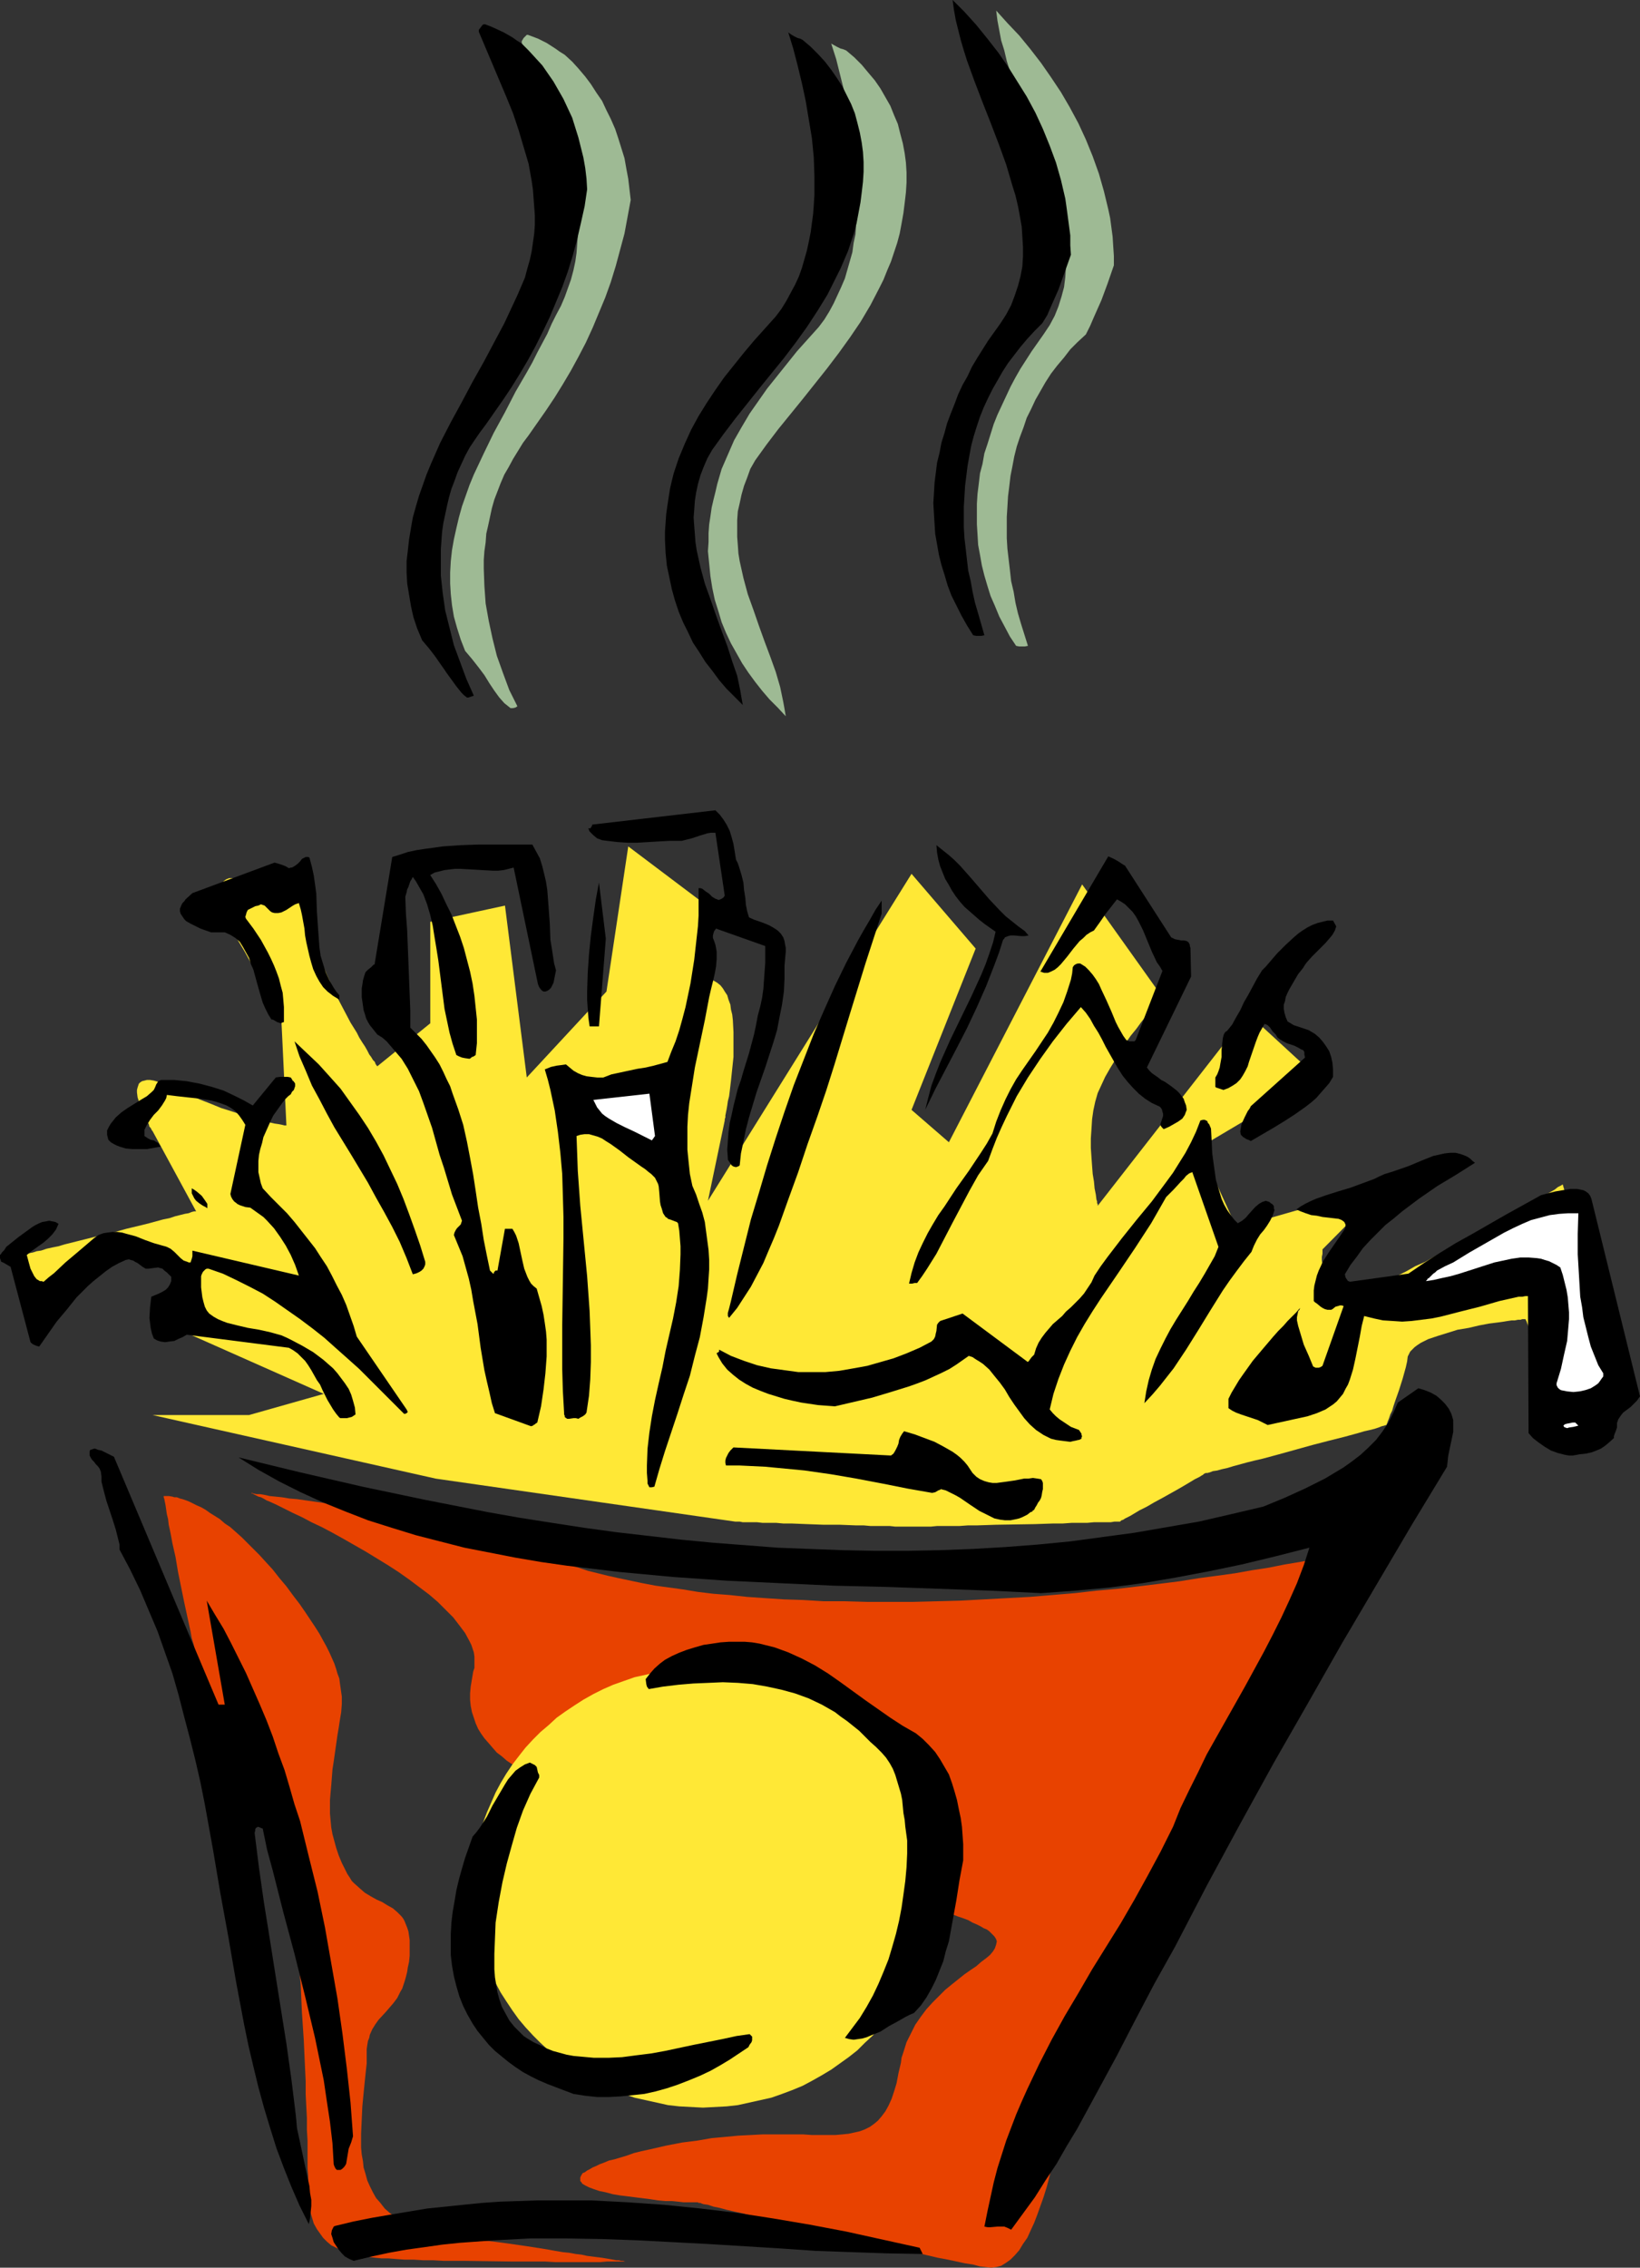
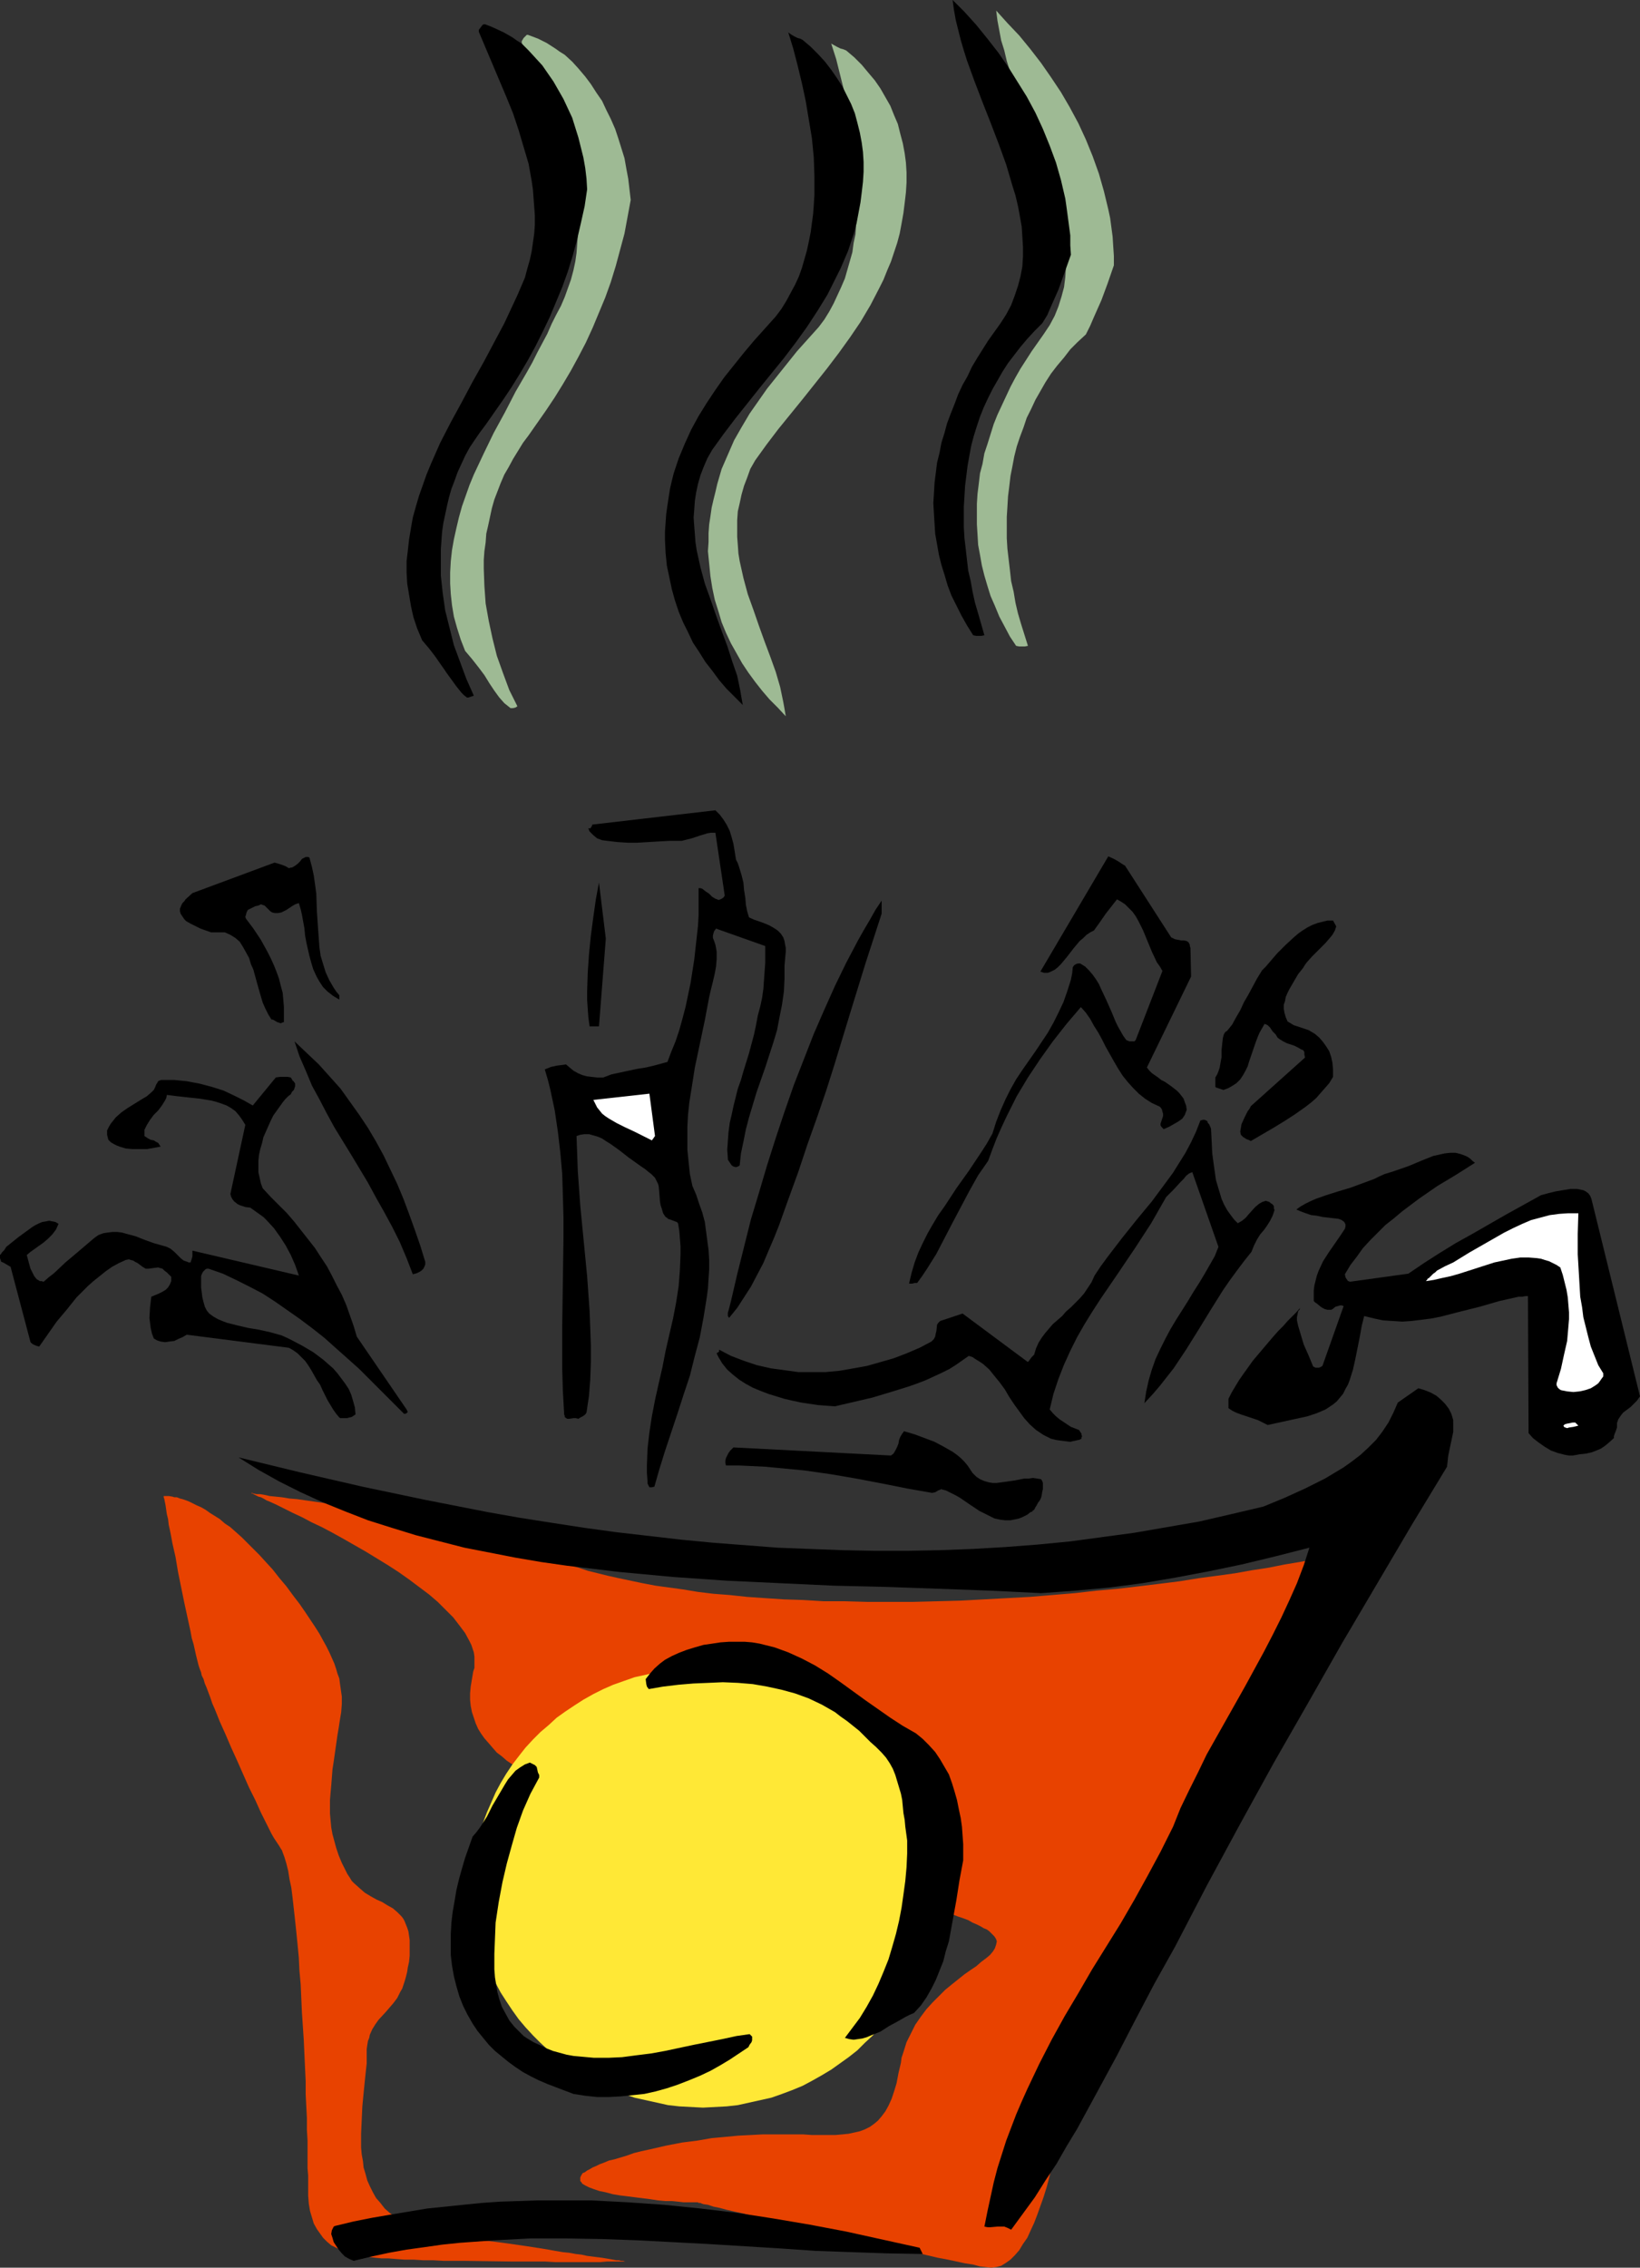
<svg xmlns="http://www.w3.org/2000/svg" xmlns:ns1="http://sodipodi.sourceforge.net/DTD/sodipodi-0.dtd" xmlns:ns2="http://www.inkscape.org/namespaces/inkscape" version="1.0" width="112.623mm" height="155.668mm" id="svg32" ns1:docname="French Fries 15.wmf">
  <rect width="100%" height="100%" fill="#333333" stroke="none" />
  <ns1:namedview id="namedview32" pagecolor="#ffffff" bordercolor="#000000" borderopacity="0.25" ns2:showpageshadow="2" ns2:pageopacity="0.0" ns2:pagecheckerboard="0" ns2:deskcolor="#d1d1d1" ns2:document-units="mm" />
  <defs id="defs1">
    <pattern id="WMFhbasepattern" patternUnits="userSpaceOnUse" width="6" height="6" x="0" y="0" />
  </defs>
  <path style="fill:#9eba94;fill-opacity:1;fill-rule:evenodd;stroke:none" d="m 289.106,68.838 v -2.424 l -0.162,-2.424 -0.162,-2.585 -0.323,-2.424 -0.323,-2.424 -0.485,-2.262 -1.131,-4.686 -1.293,-4.525 -1.616,-4.525 -1.778,-4.363 -1.939,-4.201 -2.262,-4.201 -2.262,-3.878 -2.586,-3.878 -2.586,-3.717 -2.747,-3.555 -2.909,-3.555 -3.07,-3.232 -2.909,-3.232 0.323,2.585 0.485,2.585 0.485,2.585 0.808,2.585 0.646,2.747 0.808,2.585 1.939,5.333 2.101,5.494 2.101,5.333 2.101,5.494 1.939,5.494 1.778,5.333 0.646,2.585 0.646,2.747 0.646,2.747 0.323,2.585 0.323,2.585 v 2.585 2.585 l -0.162,2.585 -0.323,2.585 -0.646,2.424 -0.808,2.585 -0.97,2.424 -1.293,2.424 -1.616,2.424 -3.07,4.363 -1.454,2.262 -1.454,2.262 -1.293,2.262 -1.293,2.424 -1.131,2.424 -1.131,2.424 -1.131,2.424 -0.97,2.424 -0.808,2.585 -0.808,2.585 -0.808,2.424 -0.485,2.747 -0.646,2.424 -0.323,2.747 -0.323,2.585 -0.162,2.585 v 2.747 2.585 l 0.162,2.585 0.162,2.747 0.485,2.585 0.485,2.747 0.646,2.585 0.808,2.747 0.808,2.585 1.131,2.585 1.131,2.747 1.293,2.424 1.454,2.747 1.616,2.424 0.808,0.162 h 0.646 0.808 l 0.808,-0.162 -1.778,-5.656 -0.808,-2.747 -0.646,-2.747 -0.485,-2.909 -0.646,-2.747 -0.323,-2.909 -0.323,-2.747 -0.323,-2.747 -0.162,-2.747 v -2.747 -2.747 l 0.162,-2.585 0.162,-2.747 0.323,-2.585 0.323,-2.747 0.485,-2.424 0.485,-2.585 0.646,-2.585 0.808,-2.424 0.97,-2.585 0.808,-2.424 1.131,-2.262 1.131,-2.424 1.293,-2.262 1.293,-2.262 1.454,-2.262 1.616,-2.101 1.778,-2.101 1.616,-2.101 1.939,-1.939 2.101,-1.939 1.131,-2.262 0.97,-2.262 1.939,-4.363 1.616,-4.363 z" id="path1" />
  <path style="fill:#9eba94;fill-opacity:1;fill-rule:evenodd;stroke:none" d="m 235.131,49.932 0.162,-2.585 V 44.761 l -0.162,-2.585 -0.323,-2.424 -0.485,-2.585 -0.646,-2.424 -0.646,-2.585 -0.97,-2.262 -0.97,-2.424 -1.293,-2.262 -1.293,-2.262 -1.454,-2.101 -1.778,-2.101 -1.616,-1.939 -1.939,-1.939 -2.101,-1.778 -0.808,-0.323 -0.646,-0.162 -0.97,-0.485 -1.454,-0.808 1.293,4.04 1.131,4.525 1.131,4.525 0.97,4.686 0.97,4.686 0.646,4.848 0.485,5.009 0.323,4.848 -0.162,5.009 v 2.424 l -0.323,2.424 -0.162,2.424 -0.485,2.262 -0.323,2.424 -0.646,2.262 -0.646,2.262 -0.646,2.262 -0.97,2.262 -0.97,2.101 -0.97,2.101 -1.131,2.101 -1.293,2.101 -1.454,1.939 -5.656,6.302 -2.586,3.232 -2.586,3.232 -2.586,3.232 -2.262,3.232 -2.262,3.232 -2.101,3.555 -1.939,3.393 -1.616,3.717 -1.616,3.717 -1.131,3.878 -0.485,2.101 -0.485,1.939 -0.485,2.101 -0.323,2.262 -0.323,2.101 -0.162,2.262 v 2.262 l -0.162,2.424 0.323,3.232 0.323,3.232 0.485,3.07 0.646,3.07 0.97,3.07 0.808,2.747 1.131,2.747 1.293,2.747 1.454,2.585 1.454,2.585 1.616,2.424 1.778,2.424 1.778,2.262 1.939,2.262 2.101,2.101 2.101,2.262 -0.323,-1.939 -0.323,-1.778 -0.808,-3.878 -1.131,-3.878 -1.454,-4.04 -1.454,-3.878 -1.454,-4.04 -1.454,-4.201 -1.454,-4.04 -1.131,-4.201 -0.97,-4.363 -0.323,-1.939 -0.162,-2.262 -0.162,-2.101 v -2.262 -2.101 l 0.162,-2.262 0.485,-2.101 0.485,-2.262 0.646,-2.262 0.808,-2.101 0.808,-2.262 1.293,-2.262 2.909,-4.04 3.07,-4.04 6.302,-7.756 6.302,-7.918 3.07,-4.04 2.909,-4.04 2.747,-4.04 2.586,-4.363 2.262,-4.363 1.131,-2.262 0.97,-2.424 0.97,-2.262 0.808,-2.424 0.808,-2.424 0.646,-2.424 0.485,-2.585 0.485,-2.747 0.323,-2.585 z" id="path2" />
  <path style="fill:#9eba94;fill-opacity:1;fill-rule:evenodd;stroke:none" d="m 163.703,51.871 -0.323,-2.747 -0.323,-2.747 -0.485,-2.585 -0.485,-2.747 -0.808,-2.585 -0.808,-2.585 -0.808,-2.424 -1.131,-2.585 -1.131,-2.262 -1.131,-2.424 -1.454,-2.101 -1.454,-2.262 -1.454,-1.939 -1.778,-2.101 -1.616,-1.778 -1.939,-1.778 -1.293,-0.808 -1.131,-0.808 -2.262,-1.454 -2.262,-1.131 -1.293,-0.485 -1.293,-0.485 h -0.323 l -0.323,0.323 -0.485,0.485 -0.485,0.808 v 0.162 0.323 l 3.555,8.241 3.555,8.403 1.778,4.363 1.454,4.363 1.454,4.363 1.131,4.525 0.808,4.363 0.323,2.262 0.323,2.262 0.162,2.262 v 2.262 2.262 l -0.162,2.262 -0.162,2.262 -0.323,2.262 -0.485,2.262 -0.646,2.424 -0.808,2.262 -0.808,2.262 -0.97,2.262 -1.293,2.424 -1.131,2.262 -1.131,2.585 -2.586,4.848 -1.293,2.585 -1.454,2.585 -2.909,5.009 -2.747,5.333 -2.909,5.333 -2.586,5.332 -2.586,5.494 -1.131,2.747 -0.97,2.747 -0.97,2.747 -0.808,2.909 -0.646,2.747 -0.646,2.909 -0.485,2.747 -0.323,2.909 -0.162,2.909 v 2.909 l 0.162,2.747 0.323,2.909 0.485,2.909 0.808,2.909 0.97,3.07 1.131,2.909 1.778,2.101 1.778,2.262 1.454,1.939 1.293,2.101 1.293,1.939 1.293,1.778 1.293,1.454 0.808,0.646 0.808,0.646 h 0.162 0.485 l 0.646,-0.162 0.485,-0.323 -2.101,-4.201 -1.616,-4.363 -1.616,-4.525 -1.131,-4.525 -0.97,-4.525 -0.808,-4.525 -0.323,-4.525 -0.162,-4.525 v -2.262 l 0.162,-2.262 0.323,-2.262 0.162,-2.262 0.485,-2.101 0.485,-2.262 0.485,-2.262 0.646,-2.262 0.808,-2.101 0.808,-2.101 0.97,-2.262 1.131,-1.939 1.131,-2.101 1.293,-2.101 1.293,-2.101 1.454,-1.939 2.262,-3.232 2.262,-3.232 2.262,-3.393 2.101,-3.393 2.101,-3.555 1.939,-3.555 1.939,-3.717 1.778,-3.878 1.616,-3.878 1.616,-3.878 1.454,-4.04 1.293,-4.201 1.131,-4.201 1.131,-4.201 0.808,-4.363 z" id="path3" />
  <path style="fill:#e84200;fill-opacity:1;fill-rule:evenodd;stroke:none" d="m 42.501,388.142 h 0.485 0.808 l 0.97,0.162 0.485,0.162 h 0.646 l 0.808,0.323 0.646,0.162 0.97,0.323 0.808,0.323 0.97,0.485 0.97,0.485 1.131,0.485 1.131,0.646 1.131,0.808 1.293,0.808 1.293,0.808 1.293,1.131 1.454,0.97 1.454,1.293 1.454,1.293 1.454,1.454 1.616,1.616 1.616,1.616 1.616,1.778 1.778,1.939 1.778,2.262 1.778,2.101 1.778,2.424 1.616,2.101 1.454,2.101 1.293,1.939 1.293,1.939 1.131,1.778 0.97,1.778 0.808,1.454 0.808,1.616 0.646,1.454 0.646,1.454 0.485,1.454 0.323,1.131 0.485,1.293 0.162,1.293 0.162,1.131 0.323,2.262 v 1.939 l -0.162,2.101 -0.323,1.939 -0.323,2.101 -0.323,1.939 -0.323,2.262 -0.323,2.262 -0.323,2.262 -0.323,2.101 -0.162,2.101 -0.162,2.101 -0.162,1.778 -0.162,1.939 v 3.555 l 0.162,1.778 0.162,1.778 0.323,1.778 0.485,1.778 0.485,1.778 0.646,1.939 0.808,1.939 0.97,1.939 0.485,0.97 0.646,0.97 0.485,0.808 0.646,0.646 1.454,1.293 1.293,1.131 1.616,0.97 1.454,0.808 1.454,0.646 1.293,0.808 1.454,0.808 1.131,0.97 1.131,1.131 0.485,0.646 0.323,0.646 0.323,0.808 0.323,0.808 0.323,0.97 0.162,1.131 0.162,1.131 v 1.293 1.293 1.454 l -0.162,1.616 -0.323,1.454 -0.162,1.131 -0.323,1.293 -0.323,1.131 -0.323,0.97 -0.323,0.97 -0.485,0.808 -0.808,1.616 -0.97,1.293 -0.97,1.131 -0.97,1.131 -1.939,2.101 -0.808,1.131 -0.808,1.293 -0.646,1.454 -0.162,0.808 -0.323,0.808 -0.162,0.97 -0.162,1.131 v 1.131 1.131 1.454 l -0.162,1.454 -0.323,3.07 -0.323,3.232 -0.323,3.393 -0.162,3.555 -0.162,3.555 v 3.555 l 0.162,1.778 0.323,1.778 0.162,1.616 0.485,1.616 0.485,1.778 0.646,1.454 0.808,1.616 0.808,1.454 1.131,1.293 1.131,1.454 1.293,1.131 1.616,1.131 1.778,1.131 1.778,0.97 2.101,0.808 2.262,0.646 2.586,0.646 2.747,0.323 2.747,0.485 2.747,0.323 2.586,0.485 2.586,0.323 2.586,0.323 2.424,0.323 2.262,0.323 2.262,0.323 2.101,0.323 2.101,0.323 1.939,0.323 1.778,0.323 1.939,0.323 1.616,0.162 1.778,0.323 1.454,0.162 1.454,0.323 1.293,0.162 1.293,0.162 1.293,0.162 0.97,0.162 0.97,0.162 1.778,0.323 h 0.646 l 0.646,0.162 h 0.485 l 0.485,0.162 h 0.323 0.323 0.162 -0.162 -0.485 -4.848 l -1.778,0.162 h -11.635 l -2.747,-0.162 h -2.909 -5.818 l -11.797,-0.162 h -5.656 l -2.747,-0.162 h -2.586 l -2.586,-0.162 h -2.262 l -2.262,-0.162 -1.939,-0.162 h -1.778 l -1.616,-0.162 -1.293,-0.162 -0.97,-0.162 -1.778,-0.323 -1.778,-0.323 -1.454,-0.485 -1.454,-0.485 -1.454,-0.646 -1.293,-0.646 -1.131,-0.97 -0.97,-0.97 -0.808,-1.131 -0.808,-1.131 -0.808,-1.454 -0.485,-1.616 -0.485,-1.616 -0.323,-1.939 -0.162,-2.101 v -2.262 -2.909 l -0.162,-1.939 v -2.101 -2.424 -2.585 l -0.162,-2.747 v -3.07 l -0.162,-3.07 -0.162,-3.232 v -3.393 l -0.162,-3.393 -0.323,-7.11 -0.485,-7.272 -0.323,-7.272 -0.323,-3.555 -0.162,-3.393 -0.323,-3.393 -0.323,-3.232 -0.323,-3.07 -0.323,-2.909 -0.323,-2.909 -0.323,-2.585 -0.485,-2.262 -0.323,-2.101 -0.485,-1.939 -0.485,-1.616 -0.485,-1.293 -0.162,-0.485 -0.323,-0.485 -0.485,-0.808 -0.646,-0.97 -0.646,-0.97 -0.646,-1.131 -0.646,-1.293 -0.646,-1.293 -1.454,-2.909 -1.454,-3.232 -1.616,-3.232 -3.07,-6.948 -1.616,-3.555 -1.454,-3.393 -1.454,-3.232 -1.293,-3.232 -0.646,-1.454 -0.485,-1.454 -0.485,-1.293 -0.485,-1.293 -0.485,-1.131 -0.323,-1.131 -0.485,-0.97 -0.162,-0.808 -0.323,-0.808 -0.323,-0.97 -0.323,-1.293 -0.323,-1.293 -0.323,-1.454 -0.323,-1.454 -0.485,-1.616 -0.323,-1.778 -0.808,-3.717 -0.808,-3.717 -1.616,-7.918 -0.646,-3.878 -0.808,-3.555 -0.323,-1.778 -0.323,-1.616 -0.323,-1.454 -0.162,-1.454 -0.323,-1.293 -0.162,-1.131 -0.162,-1.131 -0.162,-0.808 -0.162,-0.808 -0.162,-0.485 v -0.162 z" id="path4" />
  <path style="fill:#e84200;fill-opacity:1;fill-rule:evenodd;stroke:none" d="m 65.449,387.334 0.323,0.162 0.808,0.162 h 0.97 l 0.97,0.162 1.454,0.323 1.616,0.162 1.616,0.162 1.939,0.323 1.939,0.162 2.262,0.323 2.262,0.323 2.262,0.323 5.171,0.808 5.171,0.646 10.666,1.778 5.171,0.97 4.848,0.97 2.424,0.485 2.262,0.485 2.101,0.485 1.939,0.485 1.778,0.485 1.778,0.485 1.293,0.485 1.293,0.485 1.293,0.646 1.293,0.485 1.293,0.646 1.454,0.646 1.454,0.646 1.616,0.646 1.778,0.646 1.778,0.646 1.939,0.646 2.101,0.808 2.101,0.646 2.262,0.646 2.424,0.808 2.586,0.646 2.586,0.646 2.909,0.646 3.07,0.646 3.07,0.646 3.394,0.646 3.555,0.485 3.555,0.485 3.878,0.646 4.04,0.485 4.202,0.323 4.525,0.485 4.686,0.323 4.848,0.323 5.01,0.162 5.333,0.323 h 5.494 l 5.656,0.162 h 6.141 5.979 l 12.282,-0.323 5.979,-0.323 5.979,-0.323 5.979,-0.323 5.818,-0.485 5.818,-0.485 5.656,-0.646 5.494,-0.485 5.494,-0.646 5.333,-0.646 5.171,-0.646 5.01,-0.808 4.848,-0.646 4.686,-0.646 4.525,-0.808 4.202,-0.646 4.04,-0.808 3.878,-0.646 3.555,-0.646 3.394,-0.646 3.07,-0.646 2.909,-0.485 2.424,-0.485 1.131,-0.323 1.131,-0.162 0.97,-0.323 0.97,-0.162 0.808,-0.162 0.808,-0.162 0.646,-0.162 0.646,-0.162 0.485,-0.162 h 0.323 l 0.323,-0.162 h 0.323 l 0.162,-0.162 v 0 0.162 l -0.162,0.162 -0.323,0.485 -0.485,0.485 -0.485,0.808 -0.485,0.808 -0.646,0.808 -0.808,1.131 -0.323,0.646 -0.485,0.646 -0.97,1.293 -0.97,1.454 -1.131,1.454 -1.293,1.616 -1.131,1.778 -1.293,1.939 -1.454,1.939 -1.293,1.939 -1.616,2.262 -1.454,2.101 -1.616,2.262 -1.616,2.262 -1.616,2.424 -3.555,5.009 -3.555,5.171 -3.555,5.333 -3.717,5.333 -3.878,5.494 -7.434,11.311 -3.717,5.494 -3.555,5.494 -3.555,5.333 -3.394,5.332 -3.232,5.009 -1.454,2.424 -1.616,2.424 -1.454,2.424 -1.293,2.262 -1.293,2.101 -1.293,2.262 -1.131,1.939 -1.131,1.939 -1.131,1.939 -0.808,1.778 -0.97,1.616 -0.646,1.616 -0.808,1.454 -0.485,1.293 -0.646,1.293 -0.323,1.131 -0.323,0.808 -0.162,0.97 -0.323,1.616 -0.323,1.778 -0.162,2.101 -0.485,1.939 -0.323,2.262 -0.323,2.424 -0.485,2.424 -0.323,2.424 -0.97,5.171 -0.97,5.333 -1.293,5.332 -1.293,5.171 -0.646,2.424 -0.808,2.585 -0.808,2.262 -0.808,2.262 -0.808,2.101 -0.97,2.101 -0.808,1.778 -1.131,1.616 -0.97,1.616 -1.131,1.293 -1.131,1.131 -1.131,0.808 -1.293,0.808 -1.293,0.323 -1.293,0.162 -1.454,-0.162 -1.454,-0.162 -1.778,-0.485 -2.101,-0.323 -2.262,-0.485 -2.262,-0.485 -2.586,-0.485 -2.747,-0.646 -2.747,-0.646 -3.07,-0.646 -3.07,-0.646 -6.141,-1.454 -12.767,-2.747 -6.141,-1.454 -3.07,-0.646 -2.747,-0.808 -2.747,-0.485 -2.747,-0.646 -2.424,-0.646 -2.262,-0.485 -2.101,-0.485 -1.778,-0.485 -1.616,-0.323 -1.454,-0.485 -1.131,-0.162 -0.485,-0.162 -0.323,-0.162 h -0.323 -0.162 l -0.162,-0.162 v 0 h -0.646 -0.808 -0.97 -1.293 l -1.454,-0.162 -1.616,-0.162 h -1.778 l -1.778,-0.162 -2.101,-0.323 -3.878,-0.485 -3.878,-0.485 -1.939,-0.323 -1.778,-0.485 -1.616,-0.323 -1.454,-0.485 -1.293,-0.485 -0.97,-0.485 -0.808,-0.485 -0.162,-0.323 -0.323,-0.323 v -0.323 -0.323 -0.323 l 0.162,-0.323 0.162,-0.323 0.323,-0.485 0.485,-0.162 0.646,-0.485 0.646,-0.323 0.808,-0.485 0.808,-0.323 0.97,-0.485 1.293,-0.485 1.131,-0.485 1.454,-0.323 1.616,-0.485 1.616,-0.485 1.778,-0.646 1.939,-0.485 2.262,-0.485 4.202,-0.97 4.202,-0.808 3.878,-0.485 3.717,-0.646 3.555,-0.323 3.394,-0.323 3.232,-0.162 3.07,-0.162 h 2.909 5.171 2.424 l 2.262,0.162 h 6.141 l 1.778,-0.162 1.616,-0.162 1.454,-0.323 1.454,-0.323 1.293,-0.485 1.293,-0.646 1.131,-0.808 0.97,-0.808 0.97,-1.131 0.97,-1.293 0.808,-1.454 0.808,-1.778 0.646,-1.939 0.646,-2.101 0.485,-2.585 0.646,-2.747 0.162,-1.293 0.485,-1.454 0.808,-2.585 1.131,-2.262 1.131,-2.262 1.454,-2.101 1.454,-1.939 1.616,-1.778 1.616,-1.616 1.616,-1.616 1.778,-1.454 1.616,-1.293 1.616,-1.293 1.616,-1.131 1.454,-0.97 1.293,-1.131 1.293,-0.97 0.97,-0.808 0.808,-0.97 0.485,-0.808 0.323,-0.97 0.162,-0.808 -0.162,-0.485 -0.162,-0.323 -0.323,-0.485 -0.323,-0.323 -0.485,-0.485 -0.485,-0.485 -0.646,-0.485 -0.808,-0.323 -0.808,-0.485 -0.97,-0.485 -1.131,-0.485 -1.131,-0.646 -1.293,-0.485 -1.454,-0.485 -1.616,-0.646 -1.616,-0.485 -1.778,-0.646 -1.939,-0.646 -2.101,-0.646 -2.262,-0.646 -2.424,-0.646 -2.424,-0.646 -2.586,-0.808 -2.424,-0.646 -2.424,-0.646 -2.262,-0.646 -2.262,-0.485 -2.262,-0.646 -2.101,-0.485 -1.939,-0.485 -3.878,-0.97 -3.555,-0.97 -3.394,-0.808 -3.07,-0.646 -2.909,-0.808 -2.747,-0.646 -2.424,-0.485 -2.262,-0.485 -2.262,-0.485 -1.939,-0.485 -1.778,-0.485 -1.778,-0.323 -1.616,-0.323 -1.616,-0.485 -2.747,-0.808 -2.747,-0.646 -2.586,-0.97 -2.586,-0.97 -2.909,-1.293 -1.454,-0.646 -1.454,-0.646 -1.778,-0.808 -1.778,-0.97 -7.272,-3.393 -7.272,-3.555 -3.394,-1.778 -3.394,-1.778 -3.07,-1.939 -1.454,-0.97 -1.454,-0.97 -1.293,-1.131 -1.293,-0.97 -1.131,-1.293 -0.97,-1.131 -1.131,-1.293 -0.808,-1.131 -0.808,-1.293 -0.646,-1.454 -0.485,-1.454 -0.485,-1.454 -0.323,-1.616 -0.162,-1.616 v -1.616 l 0.162,-1.778 0.323,-1.939 0.323,-1.939 0.323,-0.97 v -0.97 -0.97 -0.97 l -0.162,-1.131 -0.323,-0.97 -0.323,-0.97 -0.485,-0.97 -1.131,-2.101 -1.454,-1.939 -1.616,-2.101 -1.939,-1.939 -2.101,-2.101 -2.262,-1.939 -2.586,-1.939 -2.586,-1.939 -2.747,-1.939 -2.747,-1.778 -5.818,-3.555 -5.656,-3.232 -2.909,-1.616 -2.747,-1.454 -2.747,-1.293 -2.424,-1.293 -2.424,-1.131 -2.262,-1.131 -1.939,-0.97 -1.778,-0.808 -0.808,-0.323 -0.808,-0.485 -0.646,-0.323 -0.646,-0.162 -0.97,-0.485 -0.323,-0.162 -0.162,-0.162 h -0.323 v -0.162 z" id="path5" />
  <path style="fill:#ffe836;fill-opacity:1;fill-rule:evenodd;stroke:none" d="m 182.449,432.741 h 3.07 l 3.07,0.323 2.909,0.323 2.909,0.485 2.909,0.646 2.909,0.646 2.747,0.97 2.586,0.97 2.747,1.131 2.424,1.293 2.586,1.454 2.424,1.454 2.262,1.616 2.262,1.616 2.262,1.939 1.939,1.778 2.101,1.939 1.778,2.101 1.778,2.262 1.616,2.101 1.616,2.424 1.454,2.424 1.293,2.424 1.293,2.585 0.97,2.585 0.97,2.585 0.808,2.747 0.646,2.747 0.485,2.747 0.485,2.909 0.162,2.909 0.162,2.909 -0.162,2.909 -0.162,2.909 -0.485,2.909 -0.485,2.747 -0.646,2.747 -0.808,2.747 -0.97,2.585 -0.97,2.585 -1.293,2.585 -1.293,2.424 -1.454,2.262 -1.616,2.424 -1.616,2.262 -1.778,2.101 -1.778,2.101 -2.101,1.939 -1.939,1.939 -2.262,1.778 -2.262,1.616 -2.262,1.616 -2.424,1.454 -2.586,1.454 -2.424,1.293 -2.747,1.131 -2.586,0.97 -2.747,0.97 -2.909,0.646 -2.909,0.646 -2.909,0.646 -2.909,0.323 -3.07,0.162 -3.07,0.162 -3.07,-0.162 -3.07,-0.162 -2.909,-0.323 -2.909,-0.646 -2.909,-0.646 -2.909,-0.646 -2.747,-0.97 -2.747,-0.97 -2.586,-1.131 -2.586,-1.293 -2.586,-1.454 -2.262,-1.454 -2.424,-1.616 -2.262,-1.616 -2.101,-1.778 -2.101,-1.939 -1.939,-1.939 -1.939,-2.101 -1.778,-2.101 -1.616,-2.262 -1.616,-2.424 -1.454,-2.262 -1.293,-2.424 -1.131,-2.585 -1.131,-2.585 -0.97,-2.585 -0.808,-2.747 -0.646,-2.747 -0.485,-2.747 -0.323,-2.909 -0.323,-2.909 v -2.909 -2.909 l 0.323,-2.909 0.323,-2.909 0.485,-2.747 0.646,-2.747 0.808,-2.747 0.97,-2.585 1.131,-2.585 1.131,-2.585 1.293,-2.424 1.454,-2.424 1.616,-2.424 1.616,-2.101 1.778,-2.262 1.939,-2.101 1.939,-1.939 2.101,-1.778 2.101,-1.939 2.262,-1.616 2.424,-1.616 2.262,-1.454 2.586,-1.454 2.586,-1.293 2.586,-1.131 2.747,-0.97 2.747,-0.97 2.909,-0.646 2.909,-0.646 2.909,-0.485 2.909,-0.323 3.07,-0.323 z" id="path6" />
-   <path style="fill:#ffe836;fill-opacity:1;fill-rule:evenodd;stroke:none" d="m 39.593,367.135 h 25.048 l 19.392,-5.494 -37.492,-16.644 2.747,-14.058 v 0 l -0.162,-0.162 -0.323,-0.162 -0.323,-0.323 -0.485,-0.323 -0.485,-0.323 -0.646,-0.485 -0.646,-0.485 -1.454,-1.131 -1.778,-0.97 -1.939,-1.293 -1.939,-1.131 -2.101,-1.131 -2.101,-0.808 -2.101,-0.808 -0.97,-0.323 -0.97,-0.162 -0.808,-0.162 h -0.97 -0.808 l -0.808,0.162 -0.808,0.323 -0.646,0.323 -0.646,0.485 -0.646,0.646 -0.97,1.293 -1.131,1.616 -2.262,3.232 -2.101,3.555 -0.97,1.616 -0.97,1.616 -0.808,1.616 -0.808,1.454 -0.808,1.454 -0.485,1.131 -0.485,0.97 -0.323,0.646 -0.323,0.485 v 0 0.162 -0.162 l -0.162,-0.162 v -0.162 l -0.162,-0.323 -0.162,-0.323 -0.162,-0.485 -0.323,-1.293 -0.485,-1.293 -0.485,-1.616 -1.939,-6.625 -0.485,-1.454 -0.323,-1.454 -0.485,-1.131 v -0.485 l -0.162,-0.323 -0.162,-0.323 v -0.323 -0.162 0 0 l 0.485,-0.162 0.485,-0.162 0.808,-0.162 0.97,-0.323 1.131,-0.162 1.454,-0.485 1.454,-0.323 1.616,-0.323 1.616,-0.485 1.939,-0.485 1.939,-0.485 3.878,-0.97 4.202,-0.97 4.04,-1.131 4.04,-0.97 1.939,-0.485 1.778,-0.485 1.778,-0.485 1.616,-0.323 1.454,-0.485 1.293,-0.323 1.293,-0.323 0.97,-0.162 0.808,-0.323 0.646,-0.162 h 0.323 0.162 L 39.593,293.449 v 0 l -0.162,-0.162 -0.162,-0.323 -0.162,-0.323 -0.323,-0.323 -0.162,-0.646 -0.646,-1.131 -0.646,-1.293 -1.131,-3.07 -0.485,-1.454 -0.162,-1.293 v -0.646 l 0.162,-0.646 0.162,-0.485 0.162,-0.485 0.323,-0.323 0.485,-0.323 0.646,-0.162 0.646,-0.162 h 0.808 l 0.97,0.162 1.131,0.323 1.131,0.323 1.454,0.646 1.616,0.646 3.232,1.454 3.232,1.454 2.909,1.131 2.747,1.131 2.586,0.808 2.424,0.808 2.101,0.646 2.101,0.646 1.778,0.485 1.454,0.323 1.454,0.323 1.131,0.162 0.808,0.162 0.646,0.162 h 0.485 v 0 L 72.883,261.454 v -0.162 l -0.323,-0.323 -0.323,-0.485 -0.485,-0.646 -0.485,-0.808 -0.808,-0.97 -0.646,-0.97 -0.808,-1.293 -0.808,-1.293 -0.97,-1.454 -1.939,-2.909 -1.778,-3.232 -1.939,-3.232 -1.616,-3.232 -0.646,-1.616 -0.646,-1.454 -0.646,-1.454 -0.323,-1.454 -0.323,-1.293 -0.162,-1.131 -0.162,-1.131 0.162,-0.97 0.323,-0.646 0.485,-0.646 0.646,-0.485 0.808,-0.323 h 1.131 0.485 l 0.808,0.162 1.293,0.162 1.454,0.162 1.131,0.162 h 1.293 1.939 l 1.939,-0.162 1.616,-0.162 1.454,-0.323 1.131,-0.162 0.485,-0.162 h 0.485 0.808 l 0.646,0.323 0.323,0.162 0.323,0.323 0.323,0.162 0.162,0.485 0.162,0.646 0.162,0.485 0.162,0.808 0.162,0.808 0.162,0.97 0.162,1.131 0.162,1.293 0.162,1.293 0.162,1.454 0.162,1.454 0.323,1.616 0.485,1.616 0.97,3.232 1.131,3.393 1.454,3.393 1.454,3.232 1.616,3.393 1.616,3.07 1.616,3.07 1.616,2.585 0.646,1.293 0.808,1.293 0.646,0.97 0.646,1.131 0.485,0.97 0.485,0.646 0.485,0.808 0.485,0.485 0.162,0.485 0.323,0.485 0.162,0.162 v 0 l 13.736,-11.15 v -26.339 l 19.392,-4.201 5.656,44.599 20.685,-22.3 5.656,-37.651 22.301,16.805 h -0.162 v 0.162 l -0.162,0.162 -0.162,0.323 -0.485,0.646 -0.485,0.97 -0.646,1.131 -0.485,1.293 -0.646,1.293 -0.485,1.454 -0.485,1.616 -0.162,1.454 v 1.616 l 0.162,1.454 0.162,0.646 0.323,0.646 0.323,0.646 0.485,0.646 0.646,0.485 0.646,0.485 0.646,0.485 0.97,0.485 0.808,0.485 0.808,0.646 0.646,0.808 0.485,0.808 0.646,0.97 0.323,1.131 0.485,1.293 0.162,1.293 0.323,1.293 0.162,1.454 0.162,3.07 v 3.232 3.232 l -0.323,3.07 -0.323,3.07 -0.323,2.747 -0.162,1.293 -0.323,1.293 -0.162,1.131 -0.162,0.97 -0.162,0.808 -0.162,0.808 v 0.485 l -0.162,0.485 v 0.162 0.162 l -4.363,20.845 52.844,-84.835 16.645,19.391 -16.645,41.852 9.696,8.403 34.583,-66.899 20.847,29.248 v 0 l -0.162,0.162 -0.162,0.162 -0.162,0.162 -0.646,0.808 -0.485,0.485 -0.323,0.485 -1.131,1.131 -1.131,1.454 -1.293,1.616 -1.293,1.778 -1.454,1.778 -1.454,2.101 -2.586,4.201 -1.293,2.101 -1.293,2.262 -0.97,2.101 -0.97,2.101 -0.646,2.262 -0.485,2.262 -0.323,2.262 -0.162,2.585 -0.162,2.424 v 2.424 l 0.162,2.424 0.162,2.262 0.162,2.101 0.323,1.939 0.162,1.778 0.323,1.616 0.162,1.293 0.162,0.485 v 0.485 l 0.162,0.162 v 0.323 0.162 0 l 38.946,-49.932 18.099,16.644 -30.543,18.098 9.535,20.845 38.946,-11.15 -16.645,16.805 v 0.162 0.323 0.646 l -0.162,0.808 v 0.97 l 0.162,0.97 v 1.131 l 0.162,1.131 0.323,1.293 0.323,1.131 0.485,0.97 0.485,0.97 0.646,0.808 0.97,0.646 0.97,0.323 0.646,0.162 h 0.646 l 0.646,-0.162 0.97,-0.162 1.293,-0.485 1.454,-0.485 1.616,-0.646 1.778,-0.808 1.939,-0.808 1.939,-0.97 2.262,-1.131 2.262,-1.131 2.262,-1.293 2.586,-1.131 4.848,-2.747 10.019,-5.333 2.424,-1.454 2.262,-1.293 2.262,-1.293 2.101,-1.131 1.939,-1.131 1.939,-1.131 1.778,-0.97 1.454,-0.808 1.454,-0.808 1.131,-0.646 0.808,-0.646 0.646,-0.323 0.323,-0.162 0.162,-0.162 h 0.162 v 0 l 8.403,29.248 6.949,22.3 -11.151,13.574 v 0 -0.323 l -0.162,-0.323 -0.323,-0.646 -0.323,-0.646 -0.323,-0.808 -0.485,-0.808 -0.485,-1.131 -0.485,-1.131 -0.646,-1.131 -1.131,-2.585 -1.293,-2.747 -2.586,-5.656 -1.293,-2.747 -1.131,-2.585 -0.485,-1.131 -0.646,-1.131 -0.485,-0.97 -0.323,-0.97 -0.485,-0.808 -0.323,-0.808 -0.162,-0.485 -0.162,-0.323 -0.162,-0.323 v 0 h -0.162 -0.162 -0.485 l -0.485,0.162 h -0.646 l -0.808,0.162 h -0.808 l -1.131,0.162 -0.97,0.162 -1.131,0.162 -2.586,0.323 -2.586,0.485 -2.747,0.646 -2.909,0.485 -2.586,0.808 -2.586,0.808 -2.424,0.808 -0.97,0.485 -0.97,0.485 -0.97,0.646 -0.646,0.485 -0.646,0.646 -0.485,0.485 -0.323,0.646 -0.323,0.646 -0.162,1.293 -0.323,1.454 -0.808,2.909 -0.97,3.07 -0.97,2.747 -0.485,1.454 -0.323,1.131 -0.485,0.97 -0.323,0.97 -0.323,0.808 -0.162,0.485 -0.162,0.323 v 0.162 h -0.162 l -0.485,0.162 -0.646,0.162 -0.808,0.323 -0.97,0.323 -1.293,0.323 -1.454,0.323 -1.616,0.485 -1.778,0.485 -1.778,0.485 -1.939,0.485 -1.939,0.485 -4.363,1.131 -8.727,2.424 -4.202,1.131 -2.101,0.485 -1.939,0.485 -1.778,0.485 -1.778,0.485 -1.616,0.485 -1.454,0.323 -1.131,0.323 -1.131,0.162 -0.808,0.323 -0.646,0.162 h -0.323 -0.162 l -0.162,0.162 h -0.162 l -0.323,0.323 -0.323,0.162 -0.485,0.323 -0.646,0.323 -0.646,0.323 -0.808,0.485 -1.616,0.97 -1.939,1.131 -4.04,2.262 -2.101,1.131 -1.939,1.131 -1.939,0.97 -1.616,0.97 -0.808,0.485 -0.646,0.323 -0.646,0.323 -0.485,0.323 -0.485,0.162 -0.162,0.162 -0.162,0.162 h -0.162 -0.162 -0.323 -0.808 l -0.97,0.162 h -1.293 -1.454 -1.616 l -1.778,0.162 h -1.939 -2.101 l -2.262,0.162 h -2.424 l -4.848,0.162 -10.019,0.162 -4.848,0.162 h -2.424 l -2.262,0.162 h -2.101 -1.939 -1.778 l -1.616,0.162 h -1.454 -3.555 -3.07 -1.131 l -1.454,-0.162 h -1.454 -1.778 -1.778 l -1.778,-0.162 h -2.101 l -4.04,-0.162 h -4.202 l -4.363,-0.162 -4.04,-0.162 h -2.101 l -1.778,-0.162 h -1.778 -1.778 l -1.454,-0.162 h -1.454 -1.131 -1.131 l -0.808,-0.162 h -0.646 -0.323 -0.162 l -77.731,-11.15 z" id="path7" />
  <path style="fill:#000000;fill-opacity:1;fill-rule:evenodd;stroke:none" d="M 425.66,362.287 413.055,311.063 v 0 l -0.323,-0.808 -0.485,-0.646 -0.646,-0.485 -0.646,-0.323 -0.808,-0.162 -0.808,-0.162 h -0.808 -0.97 l -1.939,0.323 -1.939,0.323 -1.939,0.485 -1.778,0.485 -9.05,5.009 -8.727,5.009 -4.363,2.424 -4.202,2.585 -4.04,2.585 -4.04,2.747 -15.191,2.101 -0.323,-0.162 h -0.162 l -0.323,-0.485 -0.323,-0.485 -0.162,-0.808 1.454,-2.424 1.616,-2.101 1.616,-2.262 1.939,-2.101 1.939,-1.939 1.939,-1.939 2.262,-1.778 2.101,-1.778 4.525,-3.393 4.686,-3.232 4.848,-2.909 4.848,-3.07 -0.646,-0.485 -0.485,-0.485 -0.646,-0.485 -0.646,-0.323 -1.293,-0.485 -1.293,-0.323 h -1.454 l -1.454,0.162 -1.454,0.323 -1.454,0.323 -3.232,1.293 -3.07,1.293 -3.232,1.131 -1.454,0.485 -1.616,0.485 -1.454,0.646 -1.293,0.646 -3.07,1.131 -3.07,1.131 -3.232,0.97 -3.07,0.97 -2.747,0.97 -1.454,0.646 -1.293,0.646 -1.131,0.646 -1.131,0.808 1.131,0.485 1.293,0.485 1.454,0.485 1.454,0.162 1.454,0.323 1.454,0.162 2.747,0.323 0.808,0.323 0.646,0.485 0.162,0.323 0.162,0.323 v 0.485 l -0.162,0.646 -1.293,1.939 -1.454,2.101 -1.454,2.101 -1.454,2.262 -1.131,2.424 -0.485,1.293 -0.323,1.293 -0.323,1.293 -0.162,1.293 v 1.454 1.293 l 0.323,0.323 0.485,0.323 0.97,0.808 0.485,0.323 0.646,0.323 0.646,0.162 h 0.808 0.162 l 0.323,-0.162 0.808,-0.646 0.646,-0.162 0.485,-0.162 h 0.485 l 0.485,0.162 -5.494,15.513 -0.485,0.323 -0.485,0.162 h -0.808 l -0.646,-0.323 -1.131,-2.747 -1.293,-2.909 -0.97,-3.232 -0.485,-1.616 -0.323,-1.454 v -0.808 l 0.162,-0.808 0.162,-0.808 0.323,-0.323 0.162,-0.485 -0.97,1.131 -0.97,0.97 -1.293,1.293 -1.131,1.293 -1.293,1.293 -1.293,1.454 -2.747,3.232 -2.586,3.07 -2.424,3.393 -1.131,1.616 -0.97,1.616 -0.97,1.616 -0.808,1.616 v 2.424 l 0.97,0.646 0.97,0.485 1.293,0.485 1.454,0.485 2.909,0.97 1.293,0.646 1.293,0.646 5.171,-1.131 5.171,-1.131 2.424,-0.808 1.131,-0.485 1.131,-0.485 0.97,-0.646 0.97,-0.646 0.97,-0.808 0.808,-0.97 0.808,-0.97 0.646,-1.293 0.646,-1.131 0.485,-1.293 0.808,-2.585 0.646,-2.909 1.131,-5.656 0.485,-2.747 0.646,-2.585 2.586,0.646 2.262,0.485 2.586,0.162 2.424,0.162 2.424,-0.162 2.586,-0.323 2.586,-0.323 2.424,-0.485 5.01,-1.293 5.171,-1.293 5.01,-1.454 5.01,-1.131 h 0.97 l 0.808,-0.162 h 0.646 l 0.162,35.55 1.131,1.293 1.454,1.131 1.616,1.131 1.616,0.97 1.778,0.646 1.939,0.485 0.97,0.162 h 0.97 l 0.97,-0.162 0.808,-0.162 1.616,-0.162 1.454,-0.323 1.293,-0.485 1.131,-0.485 0.97,-0.646 0.808,-0.646 1.616,-1.454 v -0.485 l 0.162,-0.485 0.323,-0.808 0.323,-0.97 v -0.485 -0.646 l 0.162,-0.485 0.162,-0.485 0.646,-0.97 0.646,-0.808 1.939,-1.454 0.808,-0.808 0.808,-0.808 z" id="path8" />
  <path style="fill:#ffffff;fill-opacity:1;fill-rule:evenodd;stroke:none" d="m 416.126,356.308 -1.293,-2.101 -0.97,-2.424 -0.97,-2.424 -0.646,-2.424 -0.646,-2.585 -0.646,-2.585 -0.323,-2.585 -0.485,-2.747 -0.323,-5.494 -0.323,-5.494 V 320.112 l 0.162,-5.332 h -2.586 l -2.424,0.162 -2.424,0.323 -2.424,0.646 -2.424,0.646 -2.262,0.97 -2.424,1.131 -2.262,1.131 -4.525,2.585 -2.262,1.293 -2.262,1.293 -4.202,2.585 -2.101,0.97 -2.101,1.131 -0.485,0.485 -0.485,0.323 -0.323,0.323 -0.323,0.323 -0.323,0.323 -0.162,0.162 -0.323,0.162 -0.162,0.323 -0.323,0.323 2.101,-0.323 2.101,-0.485 2.262,-0.485 2.262,-0.646 4.525,-1.454 4.525,-1.454 2.262,-0.485 2.262,-0.485 2.262,-0.323 h 2.101 l 2.101,0.162 1.131,0.162 0.97,0.323 1.131,0.323 0.97,0.485 0.97,0.485 0.97,0.646 0.646,1.939 0.485,1.939 0.485,1.939 0.323,1.939 0.162,1.939 0.162,1.939 v 1.778 l -0.162,1.939 -0.323,3.717 -0.808,3.555 -0.808,3.717 -1.131,3.717 v 0.485 l 0.323,0.646 0.323,0.323 0.485,0.323 1.616,0.323 1.616,0.162 1.616,-0.162 1.454,-0.323 1.454,-0.485 1.293,-0.808 0.646,-0.485 0.485,-0.646 0.323,-0.485 0.485,-0.646 z" id="path9" />
  <path style="fill:#ffffff;fill-opacity:1;fill-rule:evenodd;stroke:none" d="m 408.854,369.074 h -0.646 l -0.808,0.162 -0.808,0.162 -0.485,0.162 -0.323,0.323 0.162,0.323 0.323,0.162 0.485,0.162 0.485,-0.162 1.131,-0.162 1.293,-0.323 z" id="path10" />
  <path style="fill:#000000;fill-opacity:1;fill-rule:evenodd;stroke:none" d="m 377.18,368.428 -0.485,-1.616 -0.646,-1.293 -0.97,-1.293 -1.131,-1.131 -1.131,-0.97 -1.454,-0.808 -1.616,-0.646 -1.616,-0.485 -5.333,3.717 -1.131,2.585 -1.293,2.585 -1.616,2.424 -1.616,2.101 -1.939,1.939 -2.101,1.939 -2.101,1.616 -2.262,1.616 -2.424,1.454 -2.424,1.454 -2.586,1.293 -2.586,1.293 -5.333,2.424 -5.494,2.262 -8.242,1.939 -8.403,1.939 -8.403,1.454 -8.403,1.454 -8.403,1.131 -8.403,1.131 -8.403,0.808 -8.403,0.646 -8.403,0.485 -8.403,0.323 -8.403,0.162 h -8.565 l -8.403,-0.162 -8.403,-0.323 -8.403,-0.323 -8.403,-0.646 -8.403,-0.646 -8.403,-0.808 -8.403,-0.97 -8.403,-0.97 -8.242,-1.131 -8.403,-1.293 -8.242,-1.293 -8.242,-1.454 -8.242,-1.616 -8.242,-1.616 -16.16,-3.393 -16.16,-3.717 -15.999,-3.878 5.171,3.232 5.494,3.07 5.494,2.747 5.656,2.585 5.979,2.424 5.818,2.262 6.141,1.939 6.302,1.939 6.302,1.616 6.302,1.616 6.626,1.293 6.626,1.293 6.626,1.131 6.787,0.97 6.787,0.808 6.787,0.808 6.949,0.646 6.949,0.646 13.898,0.97 13.898,0.646 13.898,0.646 13.736,0.323 13.736,0.485 13.251,0.485 6.626,0.323 6.464,0.323 4.525,-0.323 4.363,-0.323 8.888,-0.808 8.565,-1.131 8.565,-1.454 8.565,-1.616 8.565,-1.778 8.727,-2.101 8.888,-2.262 -1.454,4.525 -1.778,4.686 -1.939,4.363 -2.101,4.525 -2.262,4.525 -2.262,4.363 -4.848,8.888 -5.01,8.888 -5.01,8.888 -2.262,4.686 -2.262,4.525 -2.262,4.686 -1.939,4.848 -3.232,6.464 -3.394,6.302 -3.394,6.14 -3.555,6.14 -3.717,5.979 -3.717,5.979 -3.555,6.14 -3.555,5.979 -3.394,6.14 -3.232,6.302 -3.07,6.464 -1.454,3.232 -1.454,3.393 -1.293,3.393 -1.293,3.393 -1.131,3.555 -1.131,3.555 -0.97,3.717 -0.808,3.717 -0.808,3.717 -0.808,4.04 0.808,0.162 h 0.808 l 1.778,-0.162 h 0.808 0.97 l 0.808,0.323 0.97,0.485 3.07,-4.201 3.07,-4.201 2.747,-4.363 2.909,-4.363 2.586,-4.525 2.747,-4.525 5.01,-9.211 5.171,-9.534 4.848,-9.372 5.01,-9.534 5.333,-9.534 8.403,-16.159 8.565,-15.836 8.727,-15.836 8.888,-15.513 8.727,-15.351 9.05,-15.351 9.05,-15.351 9.211,-15.19 0.162,-1.454 0.162,-1.454 0.646,-3.07 0.646,-3.07 v -1.616 z" id="path11" />
  <path style="fill:#000000;fill-opacity:1;fill-rule:evenodd;stroke:none" d="m 345.99,238.832 h -1.454 l -1.293,0.323 -1.293,0.323 -1.293,0.485 -1.293,0.646 -1.293,0.808 -1.131,0.808 -1.131,0.97 -2.101,1.939 -2.262,2.262 -1.939,2.262 -0.97,1.131 -0.97,0.97 -1.293,2.101 -1.131,2.101 -1.131,2.101 -1.131,1.939 -0.97,2.101 -1.131,1.939 -0.97,1.778 -1.293,1.616 -0.485,0.323 -0.323,0.485 -0.162,0.485 -0.162,0.646 -0.162,1.454 -0.162,1.616 v 1.778 l -0.323,1.778 -0.162,0.97 -0.323,0.97 -0.323,0.808 -0.485,0.808 v 2.262 0.162 l 0.162,0.162 0.485,0.162 1.454,0.485 1.293,-0.485 1.131,-0.646 0.97,-0.646 0.97,-0.97 0.646,-0.97 0.646,-1.131 0.646,-1.293 0.323,-1.131 1.778,-5.171 0.485,-1.293 0.485,-1.131 0.646,-1.131 0.646,-1.131 0.485,0.162 0.323,0.162 0.323,0.323 0.323,0.323 0.323,0.485 0.323,0.485 0.323,0.323 0.485,0.485 0.485,0.808 0.646,0.485 0.808,0.485 0.97,0.485 0.97,0.323 0.97,0.323 0.97,0.485 0.808,0.485 0.485,0.162 0.323,0.485 v 0.646 l 0.162,0.808 -14.059,12.604 -0.323,0.646 -0.485,0.646 -0.808,1.616 -0.808,1.778 -0.162,0.97 -0.162,0.97 0.162,0.808 0.323,0.323 0.323,0.323 0.323,0.162 0.485,0.323 0.485,0.162 0.646,0.323 5.818,-3.393 2.909,-1.778 2.747,-1.778 2.747,-1.939 1.454,-1.131 1.293,-1.131 1.131,-1.293 1.131,-1.293 1.131,-1.293 0.97,-1.616 v -1.939 l -0.162,-1.778 -0.323,-1.454 -0.485,-1.454 -0.808,-1.293 -0.808,-1.131 -0.97,-1.131 -1.131,-0.97 -0.808,-0.485 -0.808,-0.485 -1.939,-0.646 -1.939,-0.646 -0.808,-0.485 -0.808,-0.485 -0.485,-1.131 -0.323,-1.131 -0.162,-0.97 v -1.131 l 0.323,-0.97 0.162,-0.97 0.485,-1.131 0.485,-0.97 1.131,-1.939 1.131,-1.939 0.646,-0.808 0.646,-0.808 0.485,-0.808 0.485,-0.646 1.293,-1.454 1.293,-1.293 1.131,-1.131 1.131,-1.131 0.97,-1.131 0.808,-0.97 0.646,-1.131 0.323,-0.97 v -0.162 z" id="path12" />
  <path style="fill:#000000;fill-opacity:1;fill-rule:evenodd;stroke:none" d="m 330.8,313.972 -0.162,-0.485 V 313.002 l -0.162,-0.323 -0.323,-0.323 -0.323,-0.162 -0.323,-0.323 -0.97,-0.323 -0.485,0.162 -0.485,0.162 -0.808,0.485 -0.97,0.808 -1.616,1.778 -0.808,0.97 -0.97,0.808 -1.131,0.646 -0.97,-0.97 -0.97,-1.293 -0.808,-1.131 -0.808,-1.454 -0.646,-1.454 -0.485,-1.616 -0.485,-1.616 -0.485,-1.616 -0.485,-3.393 -0.485,-3.555 -0.162,-3.393 -0.162,-3.07 -0.485,-1.131 -0.323,-0.323 -0.162,-0.485 -0.323,-0.162 -0.323,-0.162 h -0.485 l -0.646,0.162 -1.131,2.909 -1.293,2.747 -1.454,2.747 -1.616,2.585 -1.616,2.585 -1.778,2.424 -3.717,5.009 -3.878,4.686 -3.878,4.848 -3.717,4.848 -1.778,2.424 -1.616,2.424 -0.808,1.778 -0.97,1.454 -0.97,1.454 -1.131,1.293 -2.262,2.262 -1.293,1.131 -0.97,1.131 -2.424,2.101 -0.97,1.131 -0.97,1.131 -0.97,1.293 -0.808,1.293 -0.646,1.454 -0.485,1.616 -0.646,0.646 -0.485,0.646 -0.323,0.485 h -0.162 v 0.162 l -16.968,-12.604 -5.818,1.939 -0.485,0.485 -0.323,0.485 -0.162,1.616 -0.162,0.646 -0.162,0.808 -0.323,0.646 -0.323,0.323 -0.323,0.323 -3.07,1.616 -3.394,1.454 -3.394,1.293 -3.394,0.97 -3.394,0.97 -3.555,0.646 -3.717,0.646 -3.555,0.323 h -3.555 -3.555 l -3.555,-0.485 -3.555,-0.485 -3.555,-0.808 -3.394,-1.131 -3.394,-1.293 -3.07,-1.616 v 0.485 l -0.162,0.162 -0.323,0.162 v 0 l -0.162,0.162 0.162,0.323 0.162,0.323 0.162,0.323 0.97,1.616 1.293,1.616 1.454,1.293 1.616,1.293 1.778,1.131 1.778,0.97 1.939,0.808 2.101,0.808 2.101,0.646 2.101,0.646 2.101,0.485 2.262,0.485 4.363,0.646 4.363,0.323 4.848,-1.131 4.848,-1.131 4.848,-1.454 4.686,-1.454 2.262,-0.808 2.101,-0.808 2.101,-0.97 2.101,-0.97 1.939,-0.97 1.778,-1.131 1.616,-1.131 1.616,-1.131 0.97,0.323 0.97,0.646 0.808,0.485 0.97,0.646 1.616,1.454 1.293,1.616 1.454,1.778 1.293,1.778 1.131,1.939 1.293,1.939 1.293,1.778 1.293,1.778 1.454,1.616 1.616,1.454 0.97,0.646 0.97,0.646 0.97,0.485 0.97,0.485 1.293,0.323 1.131,0.162 1.293,0.162 1.293,0.162 0.646,-0.162 0.808,-0.162 0.646,-0.162 h 0.162 v 0 l 0.323,-0.162 0.323,-0.162 v -0.323 l 0.162,-0.323 -0.162,-0.323 v -0.323 l -0.323,-0.485 -0.323,-0.485 -2.101,-0.808 -0.97,-0.646 -0.97,-0.646 -0.97,-0.646 -0.97,-0.808 -0.808,-0.808 -0.808,-0.97 0.97,-4.04 1.293,-3.878 1.454,-3.717 1.616,-3.555 1.778,-3.555 1.939,-3.393 2.101,-3.393 2.101,-3.232 4.525,-6.625 4.363,-6.464 2.101,-3.232 2.101,-3.232 1.939,-3.393 1.939,-3.393 0.97,-0.97 0.97,-0.97 1.778,-1.939 0.808,-0.808 0.646,-0.808 0.808,-0.646 0.808,-0.323 6.787,19.391 -0.97,2.424 -1.293,2.262 -1.293,2.262 -1.454,2.424 -1.454,2.262 -1.454,2.424 -3.07,4.848 -1.454,2.424 -1.293,2.424 -1.293,2.585 -1.293,2.747 -0.97,2.747 -0.808,2.747 -0.646,2.909 -0.485,3.07 2.101,-2.262 1.939,-2.262 1.778,-2.262 1.778,-2.262 3.232,-4.848 3.232,-5.171 3.07,-5.009 3.232,-5.171 1.778,-2.585 1.778,-2.424 1.939,-2.585 1.939,-2.424 0.323,-0.808 0.323,-0.808 0.808,-1.616 0.808,-1.293 0.97,-1.131 0.808,-1.131 0.808,-1.293 0.646,-1.293 z" id="path13" />
  <path style="fill:#000000;fill-opacity:1;fill-rule:evenodd;stroke:none" d="m 309.145,253.375 -0.162,-7.433 -0.162,-0.485 v -0.323 l -0.162,-0.323 -0.162,-0.323 -0.485,-0.323 -0.646,-0.162 h -0.808 l -0.808,-0.162 -0.808,-0.162 -0.97,-0.485 -11.959,-18.583 -0.808,-0.485 -0.97,-0.646 -1.131,-0.646 -1.454,-0.646 -17.615,29.894 0.97,0.323 h 0.97 l 0.808,-0.323 0.97,-0.485 0.808,-0.646 0.808,-0.808 1.616,-1.939 1.616,-2.101 1.616,-1.939 0.97,-0.808 0.808,-0.808 0.97,-0.646 0.97,-0.485 1.616,-2.262 1.454,-2.101 2.909,-3.717 1.131,0.646 0.97,0.646 0.97,0.97 0.97,0.97 0.808,1.131 0.646,1.131 1.293,2.585 1.131,2.747 1.131,2.747 1.293,2.747 0.808,1.131 0.646,1.131 -6.949,17.937 -0.162,0.162 -0.162,0.162 h -0.646 -0.646 l -0.808,-0.323 -0.808,-1.131 -1.293,-2.262 -0.646,-1.293 -1.131,-2.747 -1.293,-2.909 -1.293,-2.747 -0.646,-1.454 -0.808,-1.293 -0.808,-1.131 -0.97,-1.131 -0.97,-0.97 -1.293,-0.808 h -0.646 l -0.485,0.162 -0.485,0.323 -0.323,0.485 -0.162,1.616 -0.323,1.616 -0.97,3.07 -0.97,2.747 -1.293,2.747 -1.293,2.585 -1.454,2.585 -3.232,4.848 -3.394,4.848 -1.616,2.424 -1.454,2.585 -1.293,2.585 -1.293,2.909 -1.131,2.909 -0.97,3.07 -1.454,2.585 -1.454,2.262 -3.232,4.848 -3.232,4.525 -3.07,4.686 -1.616,2.262 -1.454,2.424 -1.293,2.262 -1.293,2.585 -1.131,2.424 -0.97,2.585 -0.808,2.747 -0.646,2.747 h 0.323 0.485 l 0.646,-0.162 h 0.646 l 1.293,-1.778 1.293,-1.939 2.424,-3.878 2.101,-4.04 2.101,-4.04 4.363,-8.241 2.262,-4.04 2.586,-3.717 1.131,-3.07 1.131,-2.909 1.293,-2.909 1.293,-2.747 1.293,-2.585 1.293,-2.585 1.454,-2.424 1.454,-2.424 3.232,-4.848 3.232,-4.525 3.555,-4.525 3.717,-4.363 1.293,1.454 1.131,1.616 0.97,1.778 1.131,1.778 0.97,1.778 0.97,1.939 2.101,3.717 1.131,1.939 1.131,1.778 1.293,1.616 1.454,1.616 1.454,1.454 1.616,1.293 1.778,1.131 2.101,0.97 0.485,0.646 0.162,0.646 0.162,0.485 v 0.162 0 0.485 l -0.162,0.485 -0.323,0.97 -0.162,0.485 v 0.485 l 0.323,0.485 0.162,0.162 0.323,0.323 1.454,-0.646 1.131,-0.646 1.131,-0.646 1.131,-0.808 0.646,-0.97 0.162,-0.485 0.323,-0.808 -0.162,-1.131 -0.323,-0.808 -0.323,-0.97 -0.485,-0.646 -0.646,-0.808 -0.646,-0.646 -1.454,-1.131 -1.616,-1.131 -0.97,-0.485 -0.808,-0.646 -1.616,-1.131 -0.646,-0.646 -0.646,-0.808 z" id="path14" />
  <path style="fill:#000000;fill-opacity:1;fill-rule:evenodd;stroke:none" d="m 277.956,66.091 -0.162,-2.424 v -2.585 l -0.323,-2.424 -0.323,-2.424 -0.323,-2.424 -0.323,-2.262 -1.131,-4.848 -1.293,-4.525 -1.616,-4.363 -1.778,-4.363 -1.939,-4.201 -2.262,-4.201 -2.424,-3.878 -2.424,-3.878 -2.586,-3.717 L 256.139,9.857 253.392,6.464 250.322,3.07 247.251,0 l 0.323,2.424 0.485,2.747 0.646,2.585 0.646,2.585 0.808,2.747 0.808,2.585 1.939,5.333 2.101,5.494 2.101,5.333 2.101,5.494 1.939,5.333 1.616,5.494 0.808,2.585 0.646,2.747 0.485,2.585 0.485,2.747 0.162,2.585 0.162,2.585 v 2.585 l -0.162,2.585 -0.485,2.585 -0.646,2.424 -0.808,2.424 -0.97,2.585 -1.293,2.424 -1.454,2.262 -3.232,4.525 -2.747,4.363 -1.454,2.424 -1.131,2.424 -1.293,2.262 -1.131,2.424 -0.97,2.585 -0.97,2.424 -0.97,2.585 -0.646,2.424 -0.808,2.585 -0.485,2.585 -0.646,2.585 -0.323,2.585 -0.323,2.585 -0.162,2.747 -0.162,2.585 0.162,2.747 0.162,2.585 0.162,2.585 0.485,2.747 0.485,2.747 0.646,2.585 0.808,2.585 0.808,2.747 0.97,2.585 1.293,2.585 1.293,2.585 1.454,2.585 1.616,2.585 0.808,0.162 h 1.293 l 0.808,-0.162 -1.616,-5.656 -0.808,-2.747 -0.646,-2.909 -0.485,-2.747 -0.646,-2.747 -0.646,-5.656 -0.323,-2.747 -0.162,-2.747 v -2.747 -2.747 l 0.162,-2.585 0.162,-2.747 0.323,-2.585 0.323,-2.585 0.485,-2.747 0.485,-2.585 0.646,-2.424 0.808,-2.585 0.808,-2.424 0.97,-2.424 1.131,-2.424 1.131,-2.262 1.293,-2.262 1.293,-2.262 1.454,-2.262 1.616,-2.101 1.616,-2.101 1.778,-2.101 1.939,-2.101 1.939,-1.939 1.293,-2.101 0.97,-2.262 1.939,-4.363 1.616,-4.525 z" id="path15" />
  <path style="fill:#000000;fill-opacity:1;fill-rule:evenodd;stroke:none" d="m 270.522,387.011 0.162,-0.646 v -0.808 -0.808 l -0.162,-0.485 -0.323,-0.485 -0.97,-0.162 -1.131,-0.162 -1.131,0.162 h -1.131 l -2.424,0.485 -2.262,0.323 -2.424,0.323 h -1.131 l -0.97,-0.162 -1.131,-0.323 -1.131,-0.485 -0.97,-0.646 -0.97,-0.97 -0.646,-0.97 -0.646,-0.97 -0.808,-0.97 -0.97,-0.97 -0.97,-0.808 -1.131,-0.808 -2.262,-1.293 -2.424,-1.293 -2.586,-0.97 -2.586,-0.97 -2.747,-0.808 -0.485,0.646 -0.485,0.808 -0.323,0.808 -0.162,0.97 -0.323,0.808 -0.485,0.97 -0.485,0.808 -0.646,0.485 -40.885,-2.101 -0.323,0.323 -0.485,0.485 -0.485,0.646 -0.323,0.646 -0.323,0.646 -0.162,0.646 v 0.646 l 0.162,0.646 h 3.394 l 3.394,0.162 3.394,0.162 3.394,0.323 6.787,0.646 6.787,0.97 6.626,1.131 6.787,1.293 6.464,1.293 6.464,1.131 0.808,-0.162 0.808,-0.485 0.485,-0.162 0.162,-0.162 v 0 l 1.293,0.323 1.293,0.646 1.293,0.646 1.131,0.646 2.586,1.778 2.424,1.616 1.293,0.646 1.293,0.646 1.293,0.646 1.454,0.323 1.293,0.162 h 1.454 l 1.616,-0.323 0.646,-0.162 0.808,-0.323 1.293,-0.646 0.808,-0.646 0.485,-0.162 0.162,-0.323 h 0.162 l 0.162,-0.162 0.162,-0.323 0.162,-0.323 0.323,-0.485 0.323,-0.646 0.485,-0.646 0.323,-0.646 0.162,-0.646 z" id="path16" />
-   <path style="fill:#000000;fill-opacity:1;fill-rule:evenodd;stroke:none" d="m 265.997,241.579 -1.778,-1.293 -1.616,-1.293 -1.616,-1.293 -1.454,-1.454 -2.747,-2.909 -5.01,-5.817 -2.586,-2.909 -1.454,-1.454 -1.454,-1.293 -1.616,-1.293 -1.616,-1.293 0.162,1.939 0.323,1.778 0.485,1.778 0.646,1.616 0.646,1.616 0.97,1.616 0.808,1.454 0.97,1.454 1.131,1.454 1.131,1.293 1.293,1.131 1.293,1.131 1.293,1.131 1.454,1.131 2.747,1.939 -0.646,2.747 -0.97,2.909 -0.97,2.747 -1.131,2.747 -2.586,5.656 -2.747,5.656 -2.747,5.656 -1.293,2.909 -1.293,2.909 -1.131,2.909 -1.131,3.07 -0.808,3.07 -0.808,3.232 2.586,-5.332 5.494,-10.503 2.747,-5.332 2.586,-5.494 2.424,-5.494 1.131,-2.909 1.131,-2.909 1.131,-3.07 0.97,-3.07 0.323,-0.323 0.162,-0.323 0.808,-0.323 0.646,-0.162 h 0.97 l 1.778,0.162 h 0.97 l 0.97,-0.162 z" id="path17" />
  <path style="fill:#000000;fill-opacity:1;fill-rule:evenodd;stroke:none" d="m 249.999,482.673 v -2.101 -2.101 l -0.162,-2.262 -0.162,-2.262 -0.323,-2.262 -0.485,-2.262 -0.485,-2.424 -0.646,-2.262 -0.646,-2.101 -0.808,-2.262 -1.131,-1.939 -1.131,-1.939 -1.293,-1.939 -1.616,-1.778 -1.616,-1.616 -1.778,-1.454 -3.394,-1.939 -3.232,-2.101 -6.464,-4.525 -6.464,-4.686 -3.232,-2.262 -3.394,-2.101 -3.394,-1.778 -1.778,-0.808 -1.778,-0.808 -1.778,-0.646 -1.778,-0.646 -1.939,-0.485 -1.939,-0.485 -1.939,-0.323 -1.939,-0.162 h -2.101 -1.939 l -2.262,0.162 -2.101,0.323 -2.262,0.323 -2.262,0.646 -2.101,0.646 -2.101,0.808 -1.778,0.808 -1.778,0.97 -1.293,0.97 -1.454,1.293 -1.131,1.293 -1.131,1.454 0.162,1.293 0.162,0.646 0.485,0.646 3.717,-0.646 4.04,-0.485 3.878,-0.323 3.878,-0.162 3.717,-0.162 3.878,0.162 3.878,0.323 3.717,0.646 3.717,0.808 3.555,0.97 3.555,1.293 3.394,1.616 3.394,1.939 1.454,1.131 1.616,1.131 1.616,1.293 1.616,1.293 1.454,1.454 1.454,1.454 1.454,1.293 1.454,1.454 1.131,1.293 0.97,1.454 0.808,1.454 0.646,1.616 0.485,1.616 0.485,1.616 0.485,1.616 0.323,1.616 0.323,3.393 0.323,1.778 0.162,1.778 0.485,3.555 v 3.393 l -0.162,3.555 -0.323,3.555 -0.485,3.555 -0.485,3.393 -0.646,3.393 -0.808,3.393 -0.97,3.393 -0.97,3.232 -1.293,3.232 -1.293,3.07 -1.454,3.07 -1.616,2.909 -1.778,2.909 -1.939,2.585 -1.939,2.585 1.131,0.323 1.131,0.162 1.131,-0.162 1.131,-0.162 1.131,-0.323 1.131,-0.485 2.424,-0.97 2.262,-1.454 2.101,-1.131 2.262,-1.293 0.97,-0.485 1.131,-0.485 1.778,-1.939 1.454,-2.101 1.293,-2.262 1.131,-2.262 0.97,-2.424 0.97,-2.424 0.646,-2.585 0.808,-2.585 0.97,-5.332 0.97,-5.333 0.808,-5.171 z" id="path18" />
  <path style="fill:#000000;fill-opacity:1;fill-rule:evenodd;stroke:none" d="m 238.686,583.182 -9.535,-2.101 -9.535,-2.101 -9.373,-1.778 -9.535,-1.616 -9.373,-1.454 -9.535,-1.131 -9.535,-0.97 -9.373,-0.646 -9.373,-0.485 h -9.535 -4.686 l -4.686,0.162 -4.848,0.162 -4.686,0.323 -4.848,0.485 -4.686,0.485 -4.686,0.485 -4.848,0.808 -4.848,0.808 -4.686,0.808 -4.848,0.97 -4.686,1.131 -0.323,0.162 -0.162,0.323 -0.323,0.646 -0.162,0.97 0.323,0.97 0.323,1.131 0.646,0.97 0.646,0.97 0.808,0.97 0.808,0.808 1.131,0.646 1.131,0.485 4.686,-1.131 4.525,-0.97 4.525,-0.808 4.686,-0.646 4.525,-0.646 4.686,-0.485 4.525,-0.323 4.525,-0.323 9.211,-0.485 h 9.211 l 9.373,0.162 9.05,0.323 9.373,0.485 9.211,0.485 18.423,1.131 9.373,0.646 9.211,0.323 9.373,0.323 9.211,0.162 z" id="path19" />
  <path style="fill:#000000;fill-opacity:1;fill-rule:evenodd;stroke:none" d="m 228.829,237.054 v -3.393 l -1.616,2.424 -1.454,2.585 -1.616,2.747 -1.454,2.585 -3.07,5.817 -2.909,5.979 -2.747,6.14 -2.747,6.302 -2.586,6.625 -2.586,6.625 -2.424,6.948 -2.262,6.787 -2.262,7.11 -2.101,7.11 -2.101,6.948 -1.778,7.11 -1.778,7.11 -1.616,6.948 -0.162,0.646 -0.162,0.646 -0.162,0.646 -0.323,1.131 v 0.485 0.323 l 0.323,0.485 2.101,-2.585 1.778,-2.747 1.778,-2.747 1.616,-3.07 1.616,-3.07 1.293,-3.07 1.454,-3.393 1.293,-3.232 2.424,-6.787 2.586,-7.11 2.424,-7.272 2.586,-7.272 2.262,-6.625 2.101,-6.625 4.04,-13.25 4.04,-13.089 z" id="path20" />
  <path style="fill:#000000;fill-opacity:1;fill-rule:evenodd;stroke:none" d="m 223.981,47.185 0.162,-2.585 v -2.585 l -0.162,-2.585 -0.323,-2.424 -0.485,-2.585 -0.646,-2.585 -0.646,-2.424 -0.97,-2.424 -1.131,-2.262 -1.131,-2.262 -1.454,-2.262 -1.454,-2.101 -1.616,-2.101 -1.778,-1.939 -1.939,-1.939 -2.101,-1.778 -0.646,-0.323 -0.646,-0.162 -0.97,-0.485 -0.808,-0.485 -0.646,-0.485 1.293,4.201 1.131,4.363 1.131,4.686 0.97,4.525 0.808,4.848 0.808,4.848 0.485,5.009 0.162,4.848 v 4.848 l -0.162,2.585 -0.162,2.262 -0.646,4.848 -0.485,2.424 -0.485,2.262 -0.646,2.262 -0.646,2.262 -0.808,2.262 -0.97,2.101 -1.131,2.101 -1.131,2.101 -1.293,2.101 -1.454,1.939 -5.656,6.302 -2.586,3.07 -2.586,3.232 -2.586,3.232 -2.262,3.232 -2.262,3.393 -2.101,3.393 -1.939,3.555 -1.616,3.555 -1.616,3.878 -1.293,3.878 -0.485,1.939 -0.485,2.101 -0.323,2.101 -0.323,2.101 -0.323,2.262 -0.162,2.262 -0.162,2.262 v 2.262 l 0.162,3.393 0.323,3.232 0.646,3.07 0.646,3.07 0.808,2.909 0.97,2.909 1.131,2.747 1.293,2.585 1.293,2.747 1.616,2.424 1.616,2.585 1.778,2.262 1.778,2.424 1.939,2.262 2.101,2.101 2.101,2.101 -0.323,-1.778 -0.323,-1.939 -0.808,-3.878 -1.293,-3.717 -1.293,-4.04 -1.454,-3.878 -1.454,-4.04 -1.454,-4.201 -1.454,-4.04 -1.131,-4.201 -0.97,-4.363 -0.323,-2.101 -0.162,-2.101 -0.162,-2.101 -0.162,-2.262 0.162,-2.101 0.162,-2.262 0.323,-2.101 0.485,-2.262 0.646,-2.262 0.808,-2.101 0.97,-2.262 1.293,-2.262 2.909,-4.04 3.07,-4.04 6.302,-7.918 6.302,-7.756 3.07,-4.04 2.909,-4.04 2.747,-4.201 2.586,-4.201 2.262,-4.525 1.131,-2.262 0.97,-2.262 0.97,-2.262 0.808,-2.424 0.808,-2.424 0.646,-2.585 0.485,-2.585 0.485,-2.585 0.323,-2.585 z" id="path21" />
  <path style="fill:#000000;fill-opacity:1;fill-rule:evenodd;stroke:none" d="m 203.619,250.628 0.162,-1.939 0.162,-1.778 v -0.97 l -0.162,-0.808 -0.162,-0.97 -0.323,-0.97 -0.646,-0.97 -0.808,-0.808 -0.97,-0.646 -1.131,-0.646 -1.131,-0.485 -1.293,-0.485 -1.454,-0.485 -1.454,-0.646 -0.485,-1.616 -0.323,-1.616 -0.162,-1.939 -0.323,-1.939 -0.162,-1.939 -0.485,-1.939 -0.646,-2.101 -0.323,-0.97 -0.485,-0.97 -0.323,-2.101 -0.323,-1.939 -0.485,-1.778 -0.485,-1.616 -0.808,-1.616 -0.808,-1.293 -0.97,-1.293 -1.131,-1.131 -31.997,3.717 v 0.323 l -0.162,0.162 -0.162,0.323 -0.162,0.162 h -0.323 -0.162 v 0.162 l 0.162,0.162 v 0.162 l 0.162,0.323 0.323,0.323 0.323,0.323 0.323,0.323 0.97,0.808 1.293,0.485 1.293,0.162 2.747,0.323 2.586,0.162 h 2.586 l 2.747,-0.162 2.747,-0.162 2.909,-0.162 h 3.07 l 1.293,-0.323 1.293,-0.323 0.97,-0.323 0.97,-0.323 2.101,-0.646 0.97,-0.162 h 1.131 l 2.424,16.321 -0.323,0.485 -0.485,0.323 -0.323,0.162 -0.485,0.162 -0.323,-0.162 -0.485,-0.162 -0.808,-0.485 -0.808,-0.808 -0.97,-0.646 -0.808,-0.646 -0.485,-0.162 h -0.485 v 2.101 2.424 2.585 l -0.162,2.747 -0.323,2.909 -0.323,2.909 -0.323,2.909 -0.485,3.07 -0.485,3.07 -0.646,3.07 -0.646,3.07 -0.808,3.07 -0.808,2.909 -0.97,2.909 -1.131,2.747 -0.97,2.585 -1.778,0.485 -1.778,0.485 -2.101,0.485 -2.101,0.323 -2.262,0.485 -2.262,0.485 -2.262,0.485 -2.101,0.808 h -1.616 l -1.454,-0.162 -1.293,-0.162 -1.131,-0.323 -1.131,-0.485 -1.131,-0.646 -0.97,-0.808 -0.97,-0.808 -1.131,0.162 -1.293,0.162 -1.454,0.323 -0.808,0.323 -0.808,0.323 0.808,2.747 0.646,2.585 1.131,5.332 0.808,5.494 0.646,5.494 0.485,5.494 0.162,5.494 0.162,5.656 v 5.494 l -0.162,11.311 -0.162,11.311 v 11.311 l 0.162,5.656 0.323,5.656 v 0.485 l 0.162,0.323 v 0.323 l 0.162,0.162 0.485,0.323 h 0.485 l 1.131,-0.162 h 0.646 l 0.646,0.162 0.485,-0.323 0.646,-0.323 0.646,-0.485 0.323,-0.485 0.646,-4.363 0.323,-4.201 0.162,-4.525 v -4.363 l -0.162,-4.525 -0.162,-4.363 -0.646,-9.049 -1.778,-18.26 -0.646,-9.049 -0.162,-4.525 -0.162,-4.525 0.97,-0.323 1.131,-0.162 h 1.131 l 1.131,0.323 1.131,0.323 1.131,0.485 0.97,0.646 1.293,0.808 2.262,1.616 2.262,1.778 2.262,1.616 1.131,0.808 0.97,0.646 0.97,0.808 0.646,0.485 0.485,0.485 0.485,0.485 0.485,0.97 0.323,0.646 0.162,0.646 0.162,1.778 0.162,2.101 0.162,0.97 0.323,0.97 0.323,1.131 0.646,0.97 0.323,0.162 0.323,0.323 0.97,0.323 0.808,0.323 0.485,0.162 0.323,0.323 0.323,1.939 0.323,4.04 v 2.101 l -0.162,4.04 -0.323,4.201 -0.646,4.201 -0.808,4.201 -1.939,8.403 -0.808,4.201 -0.97,4.201 -0.97,4.363 -0.808,4.201 -0.646,4.201 -0.485,4.201 -0.162,4.363 v 1.939 l 0.162,2.101 v 0.646 l 0.162,0.323 0.162,0.323 0.162,0.323 h 0.323 0.323 l 0.646,-0.162 1.293,-4.525 1.454,-4.686 1.616,-4.848 1.616,-4.848 1.616,-5.009 1.616,-4.848 1.293,-5.171 1.293,-4.848 0.97,-5.171 0.808,-5.009 0.323,-2.424 0.162,-2.585 0.162,-2.424 v -2.424 l -0.162,-2.585 -0.323,-2.424 -0.323,-2.424 -0.323,-2.424 -0.646,-2.424 -0.808,-2.262 -0.808,-2.424 -0.97,-2.262 -0.646,-3.07 -0.323,-3.07 -0.323,-3.232 v -2.909 -3.07 l 0.162,-3.07 0.323,-3.07 0.485,-3.07 0.97,-6.14 1.293,-6.14 1.293,-6.14 1.131,-5.979 0.485,-2.101 0.485,-1.939 0.485,-2.101 0.323,-1.778 0.162,-1.939 v -1.939 l -0.162,-0.97 -0.162,-0.808 -0.323,-0.97 -0.323,-0.808 v -0.646 l 0.162,-0.646 0.162,-0.485 0.485,-0.646 12.767,4.525 v 4.363 l -0.323,4.525 -0.162,2.262 -0.323,2.262 -0.485,2.262 -0.646,2.424 -0.485,2.585 -0.485,2.262 -1.293,4.848 -1.454,4.686 -0.646,2.262 -0.808,2.262 -1.131,4.525 -0.485,2.262 -0.485,2.101 -0.323,2.424 -0.162,2.262 -0.162,2.262 0.162,2.262 v 0.323 l 0.323,0.485 0.323,0.485 0.323,0.485 0.485,0.323 0.646,0.162 0.485,-0.162 0.323,-0.162 0.162,-0.162 0.323,-3.07 0.646,-3.07 0.646,-3.232 0.808,-3.07 0.97,-3.232 0.97,-3.232 2.262,-6.464 2.101,-6.464 0.97,-3.232 0.646,-3.393 0.646,-3.232 0.485,-3.393 0.162,-3.393 z" id="path22" />
  <path style="fill:#000000;fill-opacity:1;fill-rule:evenodd;stroke:none" d="m 195.215,528.403 -0.646,-0.646 -3.394,0.485 -3.717,0.808 -7.272,1.454 -7.595,1.616 -3.555,0.646 -3.878,0.485 -3.717,0.485 -3.555,0.162 h -3.717 l -3.555,-0.323 -1.778,-0.162 -1.778,-0.323 -1.778,-0.485 -1.778,-0.485 -1.616,-0.646 -1.616,-0.808 -1.778,-0.808 -1.616,-0.97 -0.97,-0.646 -0.808,-0.808 -1.616,-1.616 -1.293,-1.616 -0.97,-1.778 -0.97,-1.778 -0.646,-1.939 -0.485,-1.778 -0.323,-1.939 -0.323,-1.939 -0.162,-2.101 v -4.04 l 0.323,-8.08 0.808,-5.333 0.97,-5.171 1.131,-4.848 1.293,-4.686 1.293,-4.525 1.616,-4.525 1.939,-4.363 1.131,-2.101 1.131,-2.101 v -0.646 l -0.323,-0.646 -0.323,-1.454 -0.162,-0.162 -0.323,-0.323 -0.646,-0.323 -0.646,-0.323 -1.293,0.485 -1.293,0.808 -1.131,0.808 -0.97,1.131 -0.97,1.131 -0.808,1.293 -1.616,2.747 -1.616,2.747 -1.454,2.909 -1.778,2.747 -0.97,1.293 -0.97,1.131 -1.939,5.494 -0.808,2.747 -0.808,2.909 -0.646,2.747 -0.485,2.909 -0.485,2.747 -0.323,2.747 -0.162,2.909 v 2.747 2.747 l 0.323,2.747 0.485,2.747 0.646,2.585 0.808,2.747 0.97,2.424 1.131,2.262 1.293,2.262 1.293,1.939 1.454,1.778 1.454,1.778 1.616,1.616 1.778,1.454 1.778,1.454 1.778,1.293 1.939,1.293 2.101,1.131 1.939,0.97 2.262,0.97 2.101,0.808 4.686,1.778 3.07,0.485 3.07,0.323 h 3.07 l 3.07,-0.162 3.07,-0.323 3.07,-0.323 2.909,-0.646 2.909,-0.808 2.909,-0.97 2.909,-1.131 2.747,-1.131 2.747,-1.293 2.586,-1.454 2.424,-1.454 2.424,-1.616 2.424,-1.616 0.323,-0.646 0.485,-0.646 0.162,-0.485 v 0 -0.162 z" id="path23" />
  <path style="fill:#ffffff;fill-opacity:1;fill-rule:evenodd;stroke:none" d="m 170.006,294.742 -1.454,-10.988 -14.544,1.616 0.485,0.97 0.485,0.97 0.646,0.808 0.646,0.808 0.808,0.646 0.97,0.646 1.939,1.131 2.262,1.131 2.424,1.131 2.262,1.131 2.262,1.131 z" id="path24" />
  <path style="fill:#000000;fill-opacity:1;fill-rule:evenodd;stroke:none" d="m 157.239,243.518 -1.778,-14.543 -0.808,4.363 -0.646,4.525 -0.646,4.848 -0.485,4.848 -0.323,4.686 -0.162,4.848 v 2.424 l 0.162,2.262 0.162,2.262 0.323,2.262 h 2.424 z" id="path25" />
  <path style="fill:#000000;fill-opacity:1;fill-rule:evenodd;stroke:none" d="m 152.391,49.124 -0.162,-2.747 -0.323,-2.747 -0.485,-2.747 -0.646,-2.585 -0.646,-2.585 -0.808,-2.585 -0.808,-2.585 -1.131,-2.424 -1.131,-2.424 -1.293,-2.262 -1.293,-2.262 -1.454,-2.101 -1.454,-2.101 -1.778,-1.939 -1.778,-1.939 -1.778,-1.778 -1.293,-0.808 -1.131,-0.808 -2.262,-1.293 -2.424,-1.131 -1.131,-0.485 -1.293,-0.485 h -0.323 l -0.323,0.162 -0.485,0.646 -0.485,0.646 V 8.08 8.241 l 3.555,8.403 3.555,8.403 1.778,4.363 1.454,4.363 1.293,4.363 1.293,4.363 0.808,4.525 0.323,2.262 0.162,2.262 0.162,2.101 0.162,2.262 v 2.424 l -0.162,2.262 -0.323,2.262 -0.323,2.262 -0.485,2.262 -0.646,2.262 -0.646,2.424 -0.97,2.262 -0.97,2.262 -1.131,2.424 -1.131,2.424 -1.131,2.424 -2.586,4.848 -2.747,5.171 -2.909,5.171 -2.747,5.171 -2.909,5.333 -2.747,5.332 -2.424,5.494 -1.131,2.747 -0.97,2.747 -0.97,2.747 -0.808,2.747 -0.808,2.909 -0.485,2.747 -0.485,2.909 -0.323,2.909 -0.323,2.747 v 2.909 l 0.162,2.909 0.485,2.909 0.485,2.909 0.646,2.909 0.97,2.909 1.293,3.07 1.778,2.101 1.616,2.101 1.454,2.101 0.808,1.131 0.646,0.97 1.293,1.778 1.293,1.778 1.293,1.616 0.646,0.646 0.808,0.646 h 0.323 l 0.485,-0.162 0.485,-0.162 0.485,-0.162 -1.939,-4.363 -1.616,-4.363 -1.616,-4.363 -1.131,-4.525 -1.131,-4.525 -0.646,-4.525 -0.485,-4.525 v -4.525 -2.262 l 0.162,-2.262 0.162,-2.262 0.323,-2.262 0.485,-2.262 0.485,-2.262 0.485,-2.101 0.646,-2.262 0.808,-2.101 0.808,-2.262 0.97,-2.101 0.97,-2.101 1.131,-2.101 1.293,-1.939 1.454,-2.101 1.454,-1.939 2.262,-3.232 2.262,-3.232 2.262,-3.393 2.101,-3.393 2.101,-3.555 1.939,-3.555 1.939,-3.878 1.778,-3.717 1.616,-3.878 1.616,-3.878 1.454,-4.04 1.293,-4.201 1.131,-4.201 0.97,-4.201 0.97,-4.363 z" id="path26" />
-   <path style="fill:#000000;fill-opacity:1;fill-rule:evenodd;stroke:none" d="m 144.311,251.759 -0.485,-1.778 -0.323,-2.101 -0.323,-2.101 -0.323,-1.939 -0.162,-4.363 -0.162,-2.101 -0.162,-2.262 -0.323,-4.201 -0.323,-2.101 -0.485,-2.101 -0.485,-1.939 -0.646,-2.101 -0.97,-1.778 -0.97,-1.778 h -4.525 -4.686 -4.686 l -4.686,0.162 -4.686,0.323 -2.262,0.323 -2.424,0.323 -2.101,0.323 -2.262,0.485 -1.939,0.646 -2.101,0.646 -4.525,27.47 v 0.323 l -0.323,0.162 -0.646,0.646 -0.808,0.646 -0.646,0.646 -0.323,0.97 -0.323,1.131 -0.162,1.131 -0.162,0.97 v 2.262 l 0.323,2.262 0.162,1.131 0.323,0.97 0.323,1.131 0.485,0.97 0.485,0.808 0.646,0.808 0.646,0.808 0.646,0.808 1.293,0.808 1.131,0.97 0.97,1.131 0.97,1.131 1.939,2.262 1.616,2.585 1.454,2.909 1.454,2.909 1.131,3.07 1.131,3.232 1.131,3.232 1.939,6.948 1.131,3.393 2.101,6.948 1.293,3.393 1.293,3.393 -0.162,0.485 -0.162,0.485 -0.646,0.646 -0.323,0.323 -0.323,0.485 -0.323,0.646 -0.162,0.646 1.131,2.747 1.131,2.747 0.808,2.909 0.808,2.909 0.646,2.909 0.485,2.909 1.131,5.979 0.808,6.14 0.97,5.817 0.646,2.909 0.646,2.747 0.646,2.909 0.808,2.585 9.373,3.393 0.485,-0.162 0.162,-0.162 0.323,-0.162 0.162,-0.162 0.485,-0.323 0.97,-4.201 0.646,-4.363 0.485,-4.201 0.323,-4.363 v -2.101 -2.262 l -0.162,-2.101 -0.323,-2.262 -0.323,-2.101 -0.485,-2.262 -0.646,-2.262 -0.646,-2.262 -0.808,-0.646 -0.646,-0.646 -0.485,-0.808 -0.485,-0.97 -0.808,-2.101 -0.485,-2.101 -0.485,-2.262 -0.485,-2.262 -0.646,-1.939 -0.485,-0.97 -0.485,-0.808 h -0.323 -0.646 -0.485 -0.485 l -1.939,10.827 h -0.485 l -0.323,0.323 -0.162,0.323 v 0.162 h -0.162 l -0.162,-0.162 -0.162,-0.162 -0.162,-0.162 -0.323,-0.323 -0.808,-3.878 -0.808,-4.04 -0.646,-4.201 -0.808,-4.201 -0.646,-4.363 -0.646,-4.201 -0.808,-4.363 -0.808,-4.201 -0.97,-4.363 -1.293,-4.04 -1.454,-4.04 -0.646,-1.939 -0.97,-1.939 -0.808,-1.778 -0.97,-1.939 -1.131,-1.778 -1.131,-1.616 -1.131,-1.616 -1.293,-1.616 -1.454,-1.454 -1.454,-1.454 v -4.363 l -0.162,-4.201 -0.323,-8.403 -0.162,-4.04 -0.162,-4.201 -0.323,-4.363 -0.162,-4.363 0.323,-1.131 0.162,-0.808 0.323,-0.646 0.162,-0.485 0.323,-0.97 0.323,-0.485 0.323,-0.646 0.808,1.131 0.646,1.131 1.293,2.262 0.97,2.585 0.808,2.747 0.646,2.747 0.485,3.07 0.485,2.909 0.485,3.07 0.808,6.302 0.808,6.302 0.646,3.07 0.646,3.07 0.808,2.909 0.97,2.909 0.646,0.323 0.808,0.323 0.808,0.162 1.131,0.162 0.323,-0.162 0.162,-0.162 0.162,-0.162 v 0 h 0.162 l 0.323,-0.162 0.485,-0.323 0.323,-3.07 v -3.07 -3.07 l -0.323,-3.07 -0.323,-3.07 -0.485,-3.232 -0.646,-3.07 -0.808,-3.07 -0.808,-3.07 -0.97,-2.909 -1.131,-2.909 -1.131,-2.909 -1.293,-2.585 -1.293,-2.747 -1.454,-2.585 -1.454,-2.262 1.131,-0.646 1.293,-0.323 1.293,-0.323 1.293,-0.162 1.454,-0.162 h 1.293 l 2.909,0.162 2.747,0.162 2.909,0.162 h 1.293 l 1.454,-0.162 1.293,-0.323 1.293,-0.323 6.302,30.218 0.323,0.808 0.485,0.646 0.323,0.323 0.323,0.162 h 0.485 l 0.485,-0.162 0.485,-0.323 0.485,-0.485 0.323,-0.646 0.323,-0.646 0.323,-1.616 z" id="path27" />
  <path style="fill:#000000;fill-opacity:1;fill-rule:evenodd;stroke:none" d="m 110.374,327.384 -1.293,-4.201 -1.454,-4.201 -1.454,-4.04 -1.454,-3.878 -1.616,-3.878 -1.778,-3.717 -1.778,-3.717 -1.939,-3.555 -2.101,-3.555 -2.262,-3.393 -2.424,-3.393 -2.424,-3.393 -2.747,-3.07 -2.909,-3.232 -3.07,-2.909 -3.232,-3.07 1.293,3.878 1.616,3.717 1.616,3.878 1.939,3.555 1.939,3.717 1.939,3.555 4.363,7.11 4.363,7.272 2.101,3.878 2.101,3.717 2.101,3.878 1.939,3.878 1.778,4.201 1.616,4.201 0.646,-0.162 0.485,-0.162 0.646,-0.323 0.485,-0.323 0.485,-0.485 0.323,-0.646 0.162,-0.485 z" id="path28" />
  <path style="fill:#000000;fill-opacity:1;fill-rule:evenodd;stroke:none" d="m 105.526,365.681 -12.928,-18.906 -0.808,-2.747 -0.97,-2.747 -0.97,-2.747 -1.131,-2.585 -1.293,-2.424 -1.293,-2.585 -1.293,-2.424 -1.616,-2.424 -1.454,-2.262 -1.778,-2.262 -1.778,-2.262 -1.778,-2.262 -1.939,-2.262 -2.101,-2.101 -2.101,-2.101 -2.101,-2.262 -0.485,-1.293 -0.323,-1.454 -0.323,-1.454 v -1.454 -1.454 l 0.162,-1.616 0.323,-1.454 0.485,-1.616 0.323,-1.454 0.646,-1.454 1.293,-2.909 0.646,-1.293 0.808,-1.131 0.808,-1.131 0.808,-1.131 0.646,-0.808 0.808,-0.808 0.646,-0.485 0.323,-0.646 0.485,-0.485 0.162,-0.485 0.162,-0.485 v -0.646 l -0.162,-0.323 -0.162,-0.162 v -0.162 h -0.162 l -0.162,-0.162 -0.162,-0.323 -0.323,-0.485 -0.808,-0.162 h -1.939 l -1.131,0.162 -5.979,7.272 -2.262,-1.293 -2.586,-1.293 -2.747,-1.293 -3.07,-0.97 -3.07,-0.808 -3.394,-0.646 -1.616,-0.162 -1.616,-0.162 H 43.471 41.855 l -0.485,0.162 -0.323,0.162 -0.162,0.323 -0.323,0.485 -0.323,0.808 -0.323,0.646 -0.485,0.485 -1.293,1.131 -1.616,0.97 -3.394,2.101 -1.616,1.131 -1.454,1.293 -0.646,0.808 -0.646,0.808 -0.485,0.808 -0.485,0.97 v 0.485 0.646 l 0.162,0.646 0.162,0.646 0.646,0.646 0.808,0.485 0.646,0.323 0.808,0.323 1.616,0.485 1.778,0.162 h 1.778 1.939 l 1.778,-0.323 1.778,-0.323 -0.323,-0.485 -0.323,-0.485 -0.646,-0.323 -0.485,-0.323 -0.808,-0.162 -0.646,-0.323 -0.485,-0.323 -0.485,-0.323 v -0.808 -0.808 l 0.323,-0.646 0.323,-0.646 0.808,-1.293 0.97,-1.293 1.131,-1.131 0.97,-1.293 0.808,-1.293 0.323,-0.646 0.162,-0.808 1.293,0.162 1.293,0.162 2.909,0.323 3.07,0.323 2.909,0.485 1.293,0.323 1.454,0.485 1.293,0.485 1.131,0.646 1.131,0.808 0.97,1.131 0.808,1.131 0.808,1.293 -3.878,17.937 0.162,0.646 0.323,0.646 0.485,0.646 0.646,0.485 0.162,0.162 0.323,0.162 0.323,0.162 0.485,0.162 0.97,0.323 1.293,0.162 1.131,0.808 1.131,0.808 1.131,0.808 0.97,0.97 1.778,1.939 1.616,2.262 1.454,2.262 1.293,2.424 1.131,2.585 0.97,2.747 -27.634,-6.464 v 0.646 0.808 l -0.162,0.646 -0.323,0.97 h -0.485 l -0.323,-0.162 -0.97,-0.323 -0.808,-0.646 -0.808,-0.808 -0.808,-0.808 -0.97,-0.808 -0.97,-0.485 -0.485,-0.162 -0.646,-0.162 -1.131,-0.323 -1.131,-0.323 -2.262,-0.808 -2.424,-0.97 -2.424,-0.646 -1.131,-0.323 -1.293,-0.162 h -1.131 l -1.293,0.162 -1.131,0.162 -1.293,0.485 -1.131,0.808 -1.131,0.97 -3.232,2.747 -3.07,2.585 -2.909,2.747 -1.454,1.131 -1.293,1.131 -0.485,-0.162 H 10.343 l -0.485,-0.323 -0.323,-0.162 -0.646,-0.808 -0.485,-0.97 -0.485,-0.97 -0.323,-1.131 -0.646,-2.424 0.97,-0.808 1.131,-0.808 1.131,-0.808 1.131,-0.808 1.131,-0.97 1.131,-1.131 0.97,-1.293 0.646,-1.454 -0.808,-0.485 -0.808,-0.162 -0.808,-0.162 -0.808,0.162 -0.97,0.162 -0.808,0.323 -0.97,0.485 -0.808,0.485 -1.778,1.293 -1.778,1.293 -0.808,0.646 -0.808,0.646 -1.616,1.293 -0.485,0.808 -0.646,0.646 -0.162,0.323 -0.162,0.162 L 0,325.606 v 0.162 0.646 l 0.162,0.485 0.162,0.485 0.485,0.162 1.939,1.131 5.171,19.553 0.323,0.323 0.485,0.323 0.808,0.323 0.646,0.162 1.131,-1.616 1.131,-1.616 2.262,-3.232 2.586,-3.07 2.586,-3.232 2.909,-2.909 1.454,-1.293 1.616,-1.293 1.616,-1.293 1.616,-1.131 1.778,-0.97 1.778,-0.808 0.808,-0.162 0.485,0.162 0.646,0.162 0.485,0.323 0.646,0.323 0.646,0.485 0.646,0.485 0.808,0.485 h 0.808 l 1.131,-0.162 1.293,-0.162 0.485,0.162 0.646,0.162 0.485,0.485 0.646,0.485 1.131,1.131 v 1.131 l -0.323,0.808 -0.485,0.808 -0.646,0.646 -0.808,0.485 -0.97,0.485 -1.939,0.808 -0.323,2.747 -0.162,2.747 0.162,1.293 0.162,1.293 0.323,1.454 0.485,1.293 0.808,0.485 0.97,0.323 1.131,0.162 1.131,-0.162 1.293,-0.162 0.97,-0.485 1.131,-0.485 1.131,-0.646 26.503,3.393 1.131,0.646 1.131,0.808 0.97,0.97 0.97,0.97 0.808,1.131 0.808,1.293 1.454,2.585 0.808,1.131 0.646,1.454 1.293,2.585 1.454,2.424 0.808,1.131 0.808,0.97 0.323,0.162 h 0.485 1.131 l 0.646,-0.162 0.646,-0.162 0.485,-0.323 0.485,-0.323 -0.162,-1.778 -0.485,-1.778 -0.485,-1.616 -0.646,-1.454 -0.97,-1.454 -0.97,-1.293 -0.97,-1.293 -1.131,-1.293 -1.293,-1.131 -1.293,-1.131 -2.586,-1.939 -2.747,-1.616 -2.747,-1.454 -1.293,-0.646 -1.454,-0.646 -2.909,-0.808 -2.909,-0.646 -2.909,-0.485 -2.747,-0.646 -2.586,-0.646 -1.293,-0.485 -1.131,-0.485 -1.131,-0.646 -1.131,-0.808 -0.646,-0.808 -0.485,-0.97 -0.323,-1.131 -0.323,-1.293 -0.162,-1.293 -0.162,-1.293 v -2.909 l 0.162,-0.485 0.323,-0.646 0.323,-0.323 0.323,-0.323 0.323,-0.162 h 0.485 l 3.717,1.293 3.394,1.616 3.555,1.778 3.394,1.778 3.232,2.101 3.232,2.262 3.232,2.262 3.232,2.424 3.07,2.424 3.07,2.747 2.909,2.585 3.07,2.747 5.818,5.817 5.818,5.817 h 0.323 l 0.323,-0.162 0.162,-0.162 0.162,-0.162 -0.162,-0.323 z" id="path29" />
-   <path style="fill:#000000;fill-opacity:1;fill-rule:evenodd;stroke:none" d="m 91.628,554.258 -0.646,-8.726 -0.97,-8.888 -1.131,-9.049 -1.293,-9.049 -1.616,-9.211 -1.616,-9.211 -1.939,-9.372 -2.262,-9.049 -2.262,-9.211 -1.454,-4.363 -1.293,-4.525 -1.293,-4.363 -1.616,-4.363 -1.454,-4.363 -1.616,-4.201 -1.778,-4.201 -1.778,-4.04 -1.778,-4.04 -1.939,-3.878 -1.939,-3.878 -1.939,-3.717 -2.262,-3.717 -2.101,-3.555 4.686,26.986 H 56.722 l -27.149,-64.313 -0.97,-0.485 -0.97,-0.485 -1.293,-0.646 -0.808,-0.162 -0.808,-0.323 h -0.323 l -0.485,0.162 -0.485,0.162 -0.162,0.323 v 0.323 0.808 l 0.323,0.646 0.323,0.485 0.485,0.485 0.485,0.646 0.485,0.485 0.485,0.646 0.323,0.808 0.162,1.293 v 1.293 l 0.646,2.585 0.646,2.424 0.808,2.424 0.808,2.424 0.808,2.585 0.646,2.585 0.323,1.293 v 1.293 l 2.747,5.171 2.586,5.332 2.262,5.333 2.262,5.333 1.939,5.494 1.939,5.494 1.616,5.656 1.454,5.656 1.454,5.494 1.454,5.817 1.293,5.656 1.131,5.656 2.101,11.635 1.939,11.473 2.101,11.473 1.939,11.311 2.101,11.15 1.131,5.494 1.293,5.494 1.293,5.333 1.454,5.332 1.616,5.333 1.616,5.171 1.939,5.171 1.939,4.848 2.101,4.848 2.424,4.848 0.323,-1.454 0.162,-1.616 0.162,-1.616 v -1.616 l -0.323,-1.778 -0.162,-1.778 -0.808,-3.717 -1.616,-7.595 -0.808,-3.717 -0.162,-1.939 -0.162,-1.616 -1.131,-9.211 -1.293,-9.211 -2.909,-18.26 -1.454,-9.211 -1.454,-9.049 -1.293,-9.049 -1.131,-9.049 0.162,-0.646 v -0.323 l 0.162,-0.323 0.323,-0.162 0.162,-0.162 0.485,0.162 0.323,0.162 0.485,0.162 1.131,5.494 1.454,5.333 2.747,10.827 2.909,10.827 2.747,10.988 2.586,10.827 1.131,5.494 1.131,5.494 0.808,5.494 0.808,5.333 0.646,5.494 0.323,5.494 0.162,0.485 0.162,0.323 0.162,0.323 0.162,0.162 0.162,0.162 h 0.323 0.646 l 0.485,-0.323 0.485,-0.485 0.323,-0.485 0.162,-0.323 0.323,-1.939 0.323,-1.939 0.646,-1.616 z" id="path30" />
  <path style="fill:#000000;fill-opacity:1;fill-rule:evenodd;stroke:none" d="m 88.073,258.223 -0.808,-0.97 -0.646,-0.97 -1.131,-1.939 -0.97,-2.101 -0.646,-2.101 -0.646,-2.101 -0.323,-2.262 -0.162,-2.262 -0.162,-2.262 -0.323,-4.686 -0.162,-4.686 -0.323,-2.424 -0.323,-2.262 -0.485,-2.262 -0.646,-2.424 -0.323,-0.162 h -0.323 -0.323 l -0.323,0.162 -0.646,0.323 -0.485,0.646 -0.646,0.646 -0.646,0.485 -0.808,0.485 h -0.323 l -0.485,0.162 -0.808,-0.485 -0.808,-0.323 -0.97,-0.323 -1.131,-0.323 -21.331,7.918 -1.778,1.616 -0.323,0.485 -0.485,0.485 -0.323,0.646 -0.323,0.808 v 0.646 l 0.162,0.646 0.323,0.485 0.323,0.485 0.323,0.485 0.485,0.485 1.131,0.646 1.293,0.646 1.293,0.646 2.747,0.97 h 3.555 l 1.454,0.646 1.293,0.808 1.131,0.97 0.808,1.293 0.808,1.454 0.808,1.454 0.485,1.616 0.646,1.454 0.97,3.555 0.97,3.393 0.485,1.616 0.646,1.454 0.808,1.616 0.808,1.293 h 0.323 l 0.323,0.162 0.808,0.485 0.485,0.162 0.485,0.162 0.323,-0.162 0.485,-0.162 v -1.939 -1.939 l -0.162,-1.939 -0.162,-1.778 -0.485,-1.778 -0.485,-1.939 -0.646,-1.778 -0.646,-1.616 -0.808,-1.778 -0.808,-1.616 -1.778,-3.232 -1.939,-2.909 -1.939,-2.585 -0.162,-0.485 0.162,-0.485 0.162,-0.646 0.323,-0.646 0.646,-0.323 0.646,-0.323 0.646,-0.323 0.808,-0.162 0.646,-0.323 0.485,0.162 0.485,0.162 0.646,0.646 0.808,0.808 0.485,0.323 0.646,0.162 h 0.97 l 0.808,-0.162 0.646,-0.323 0.646,-0.323 1.454,-0.97 0.808,-0.485 0.97,-0.323 0.485,1.616 0.323,1.454 0.646,3.555 0.162,1.778 0.323,1.778 0.808,3.555 0.485,1.778 0.485,1.616 0.808,1.778 0.808,1.454 0.97,1.454 1.131,1.131 1.454,1.131 1.616,0.97 z" id="path31" />
-   <path style="fill:#000000;fill-opacity:1;fill-rule:evenodd;stroke:none" d="m 53.814,312.356 -0.646,-0.97 -0.808,-1.131 -1.131,-0.97 -0.646,-0.485 -0.808,-0.485 v 0.646 0.646 l 0.323,0.646 0.323,0.646 0.485,0.646 0.808,0.646 0.97,0.646 0.646,0.323 0.485,0.323 z" id="path32" />
</svg>